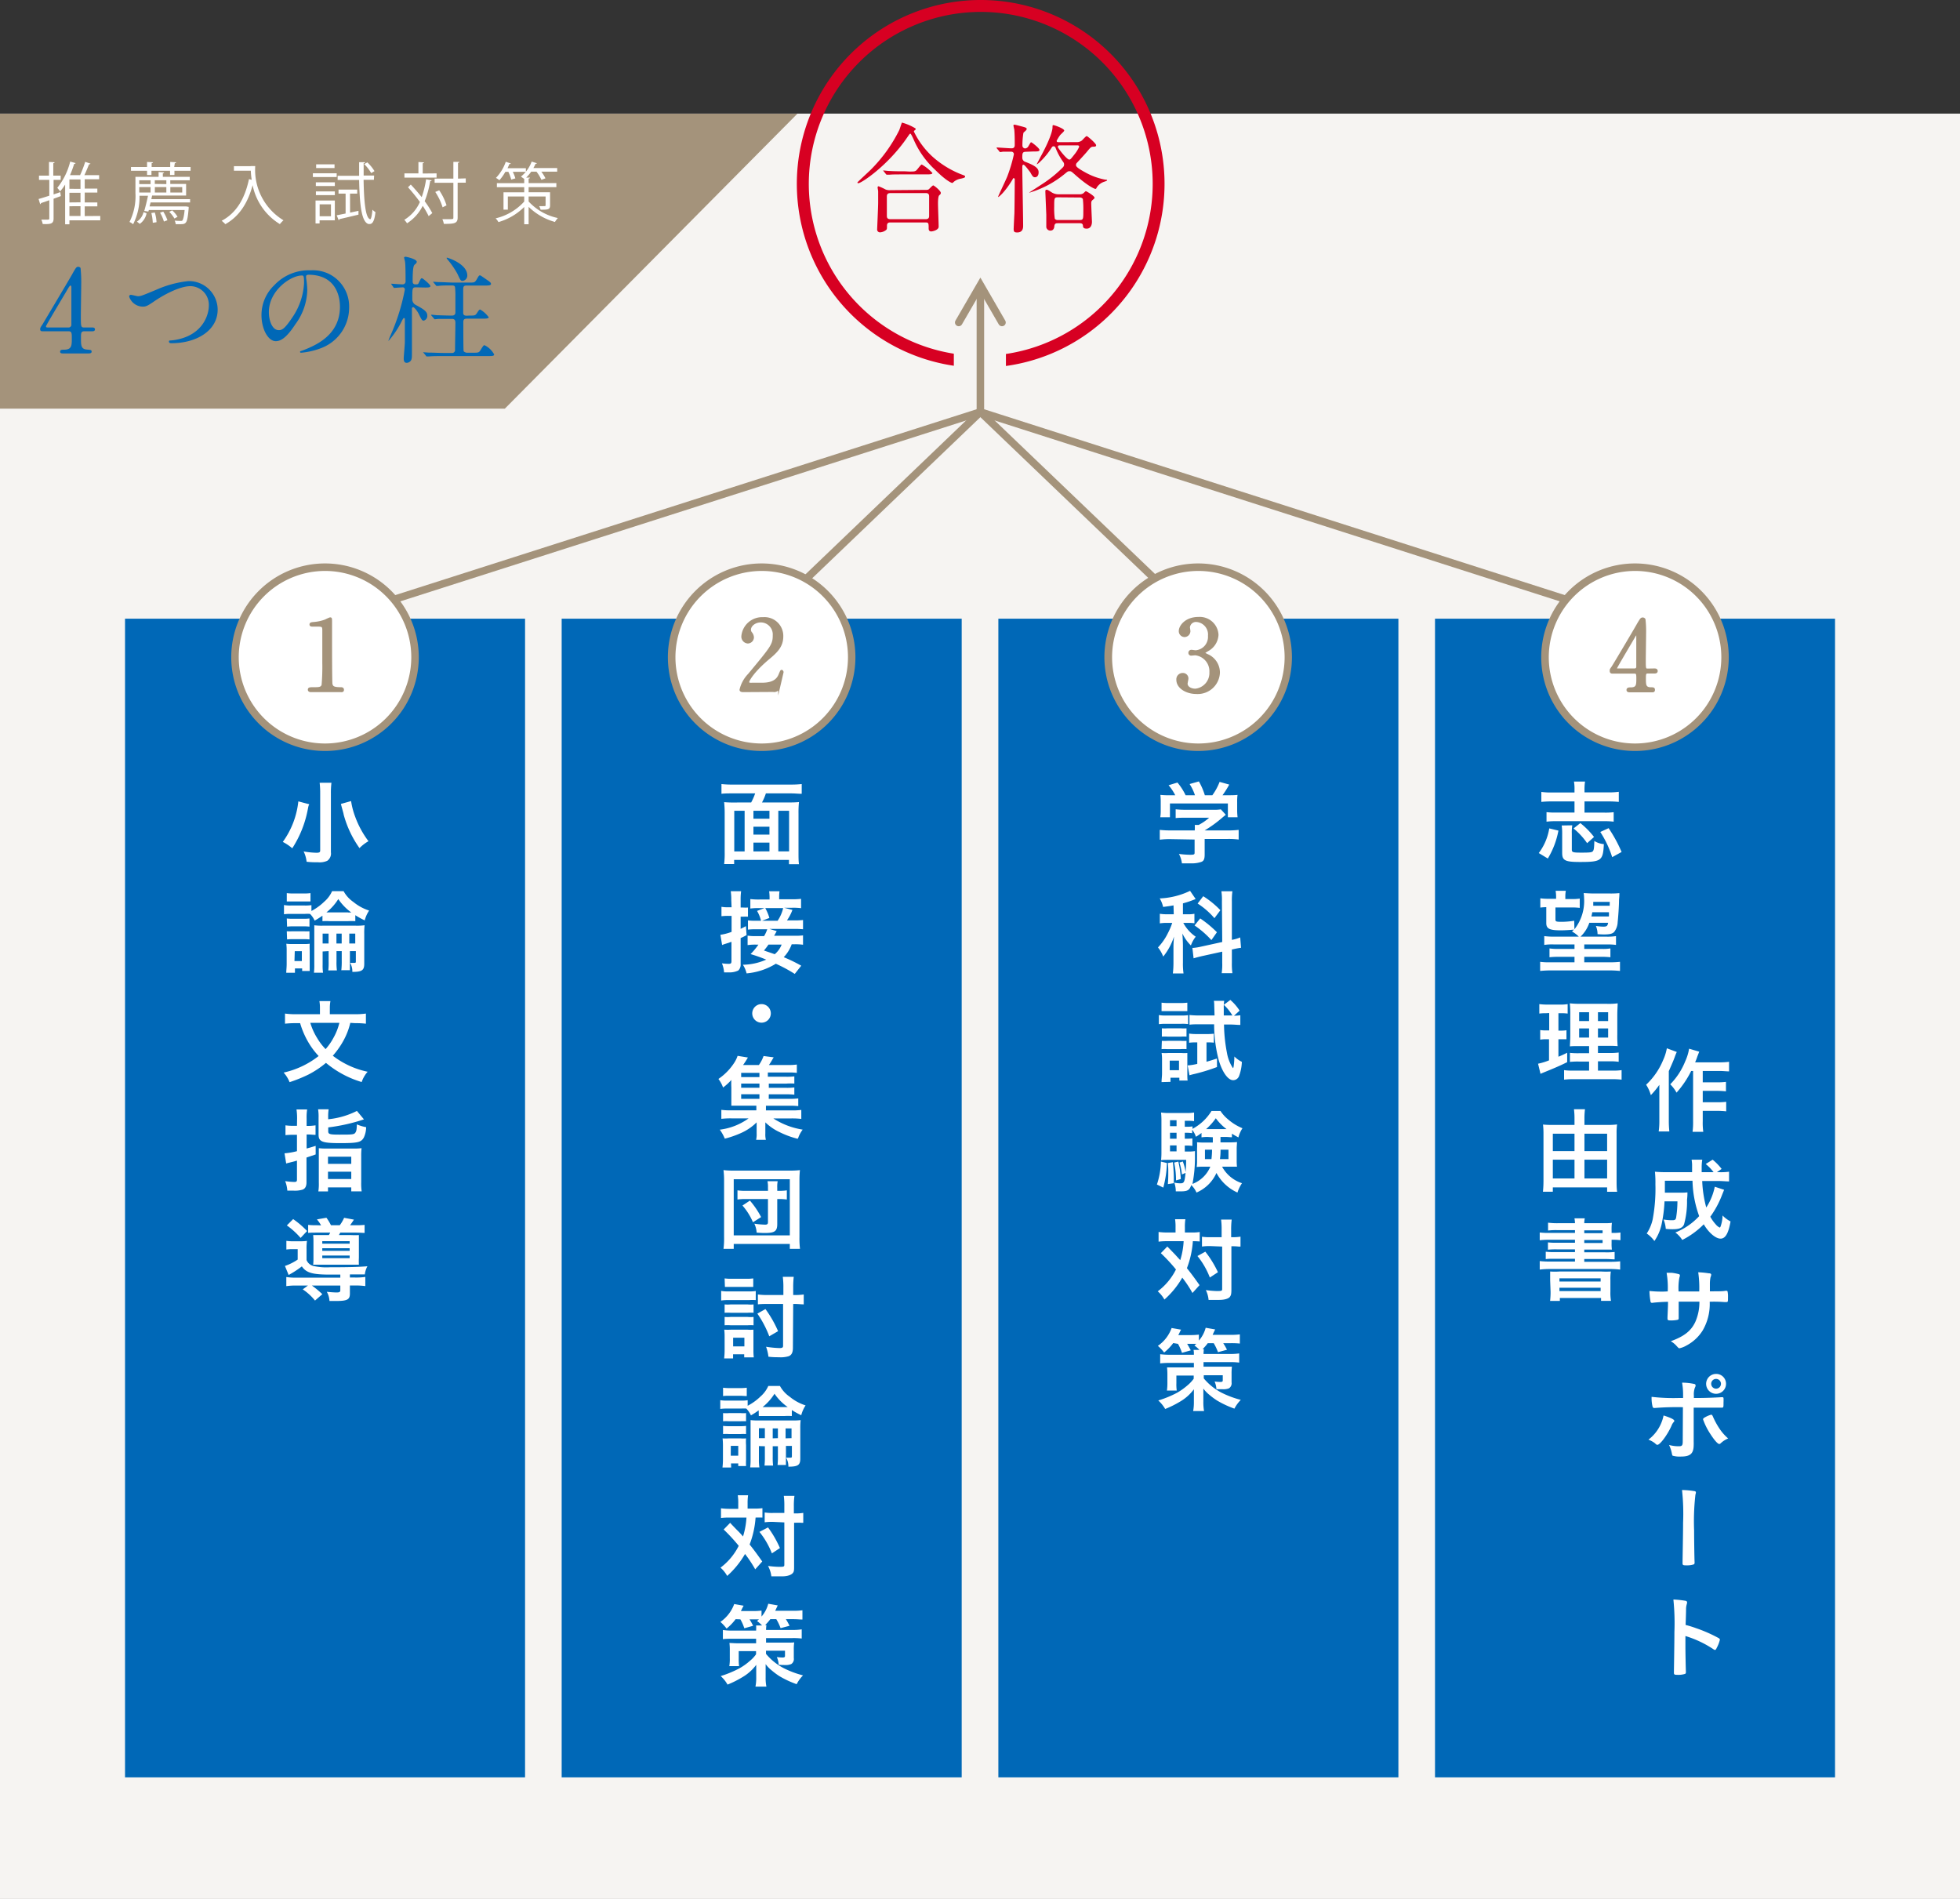
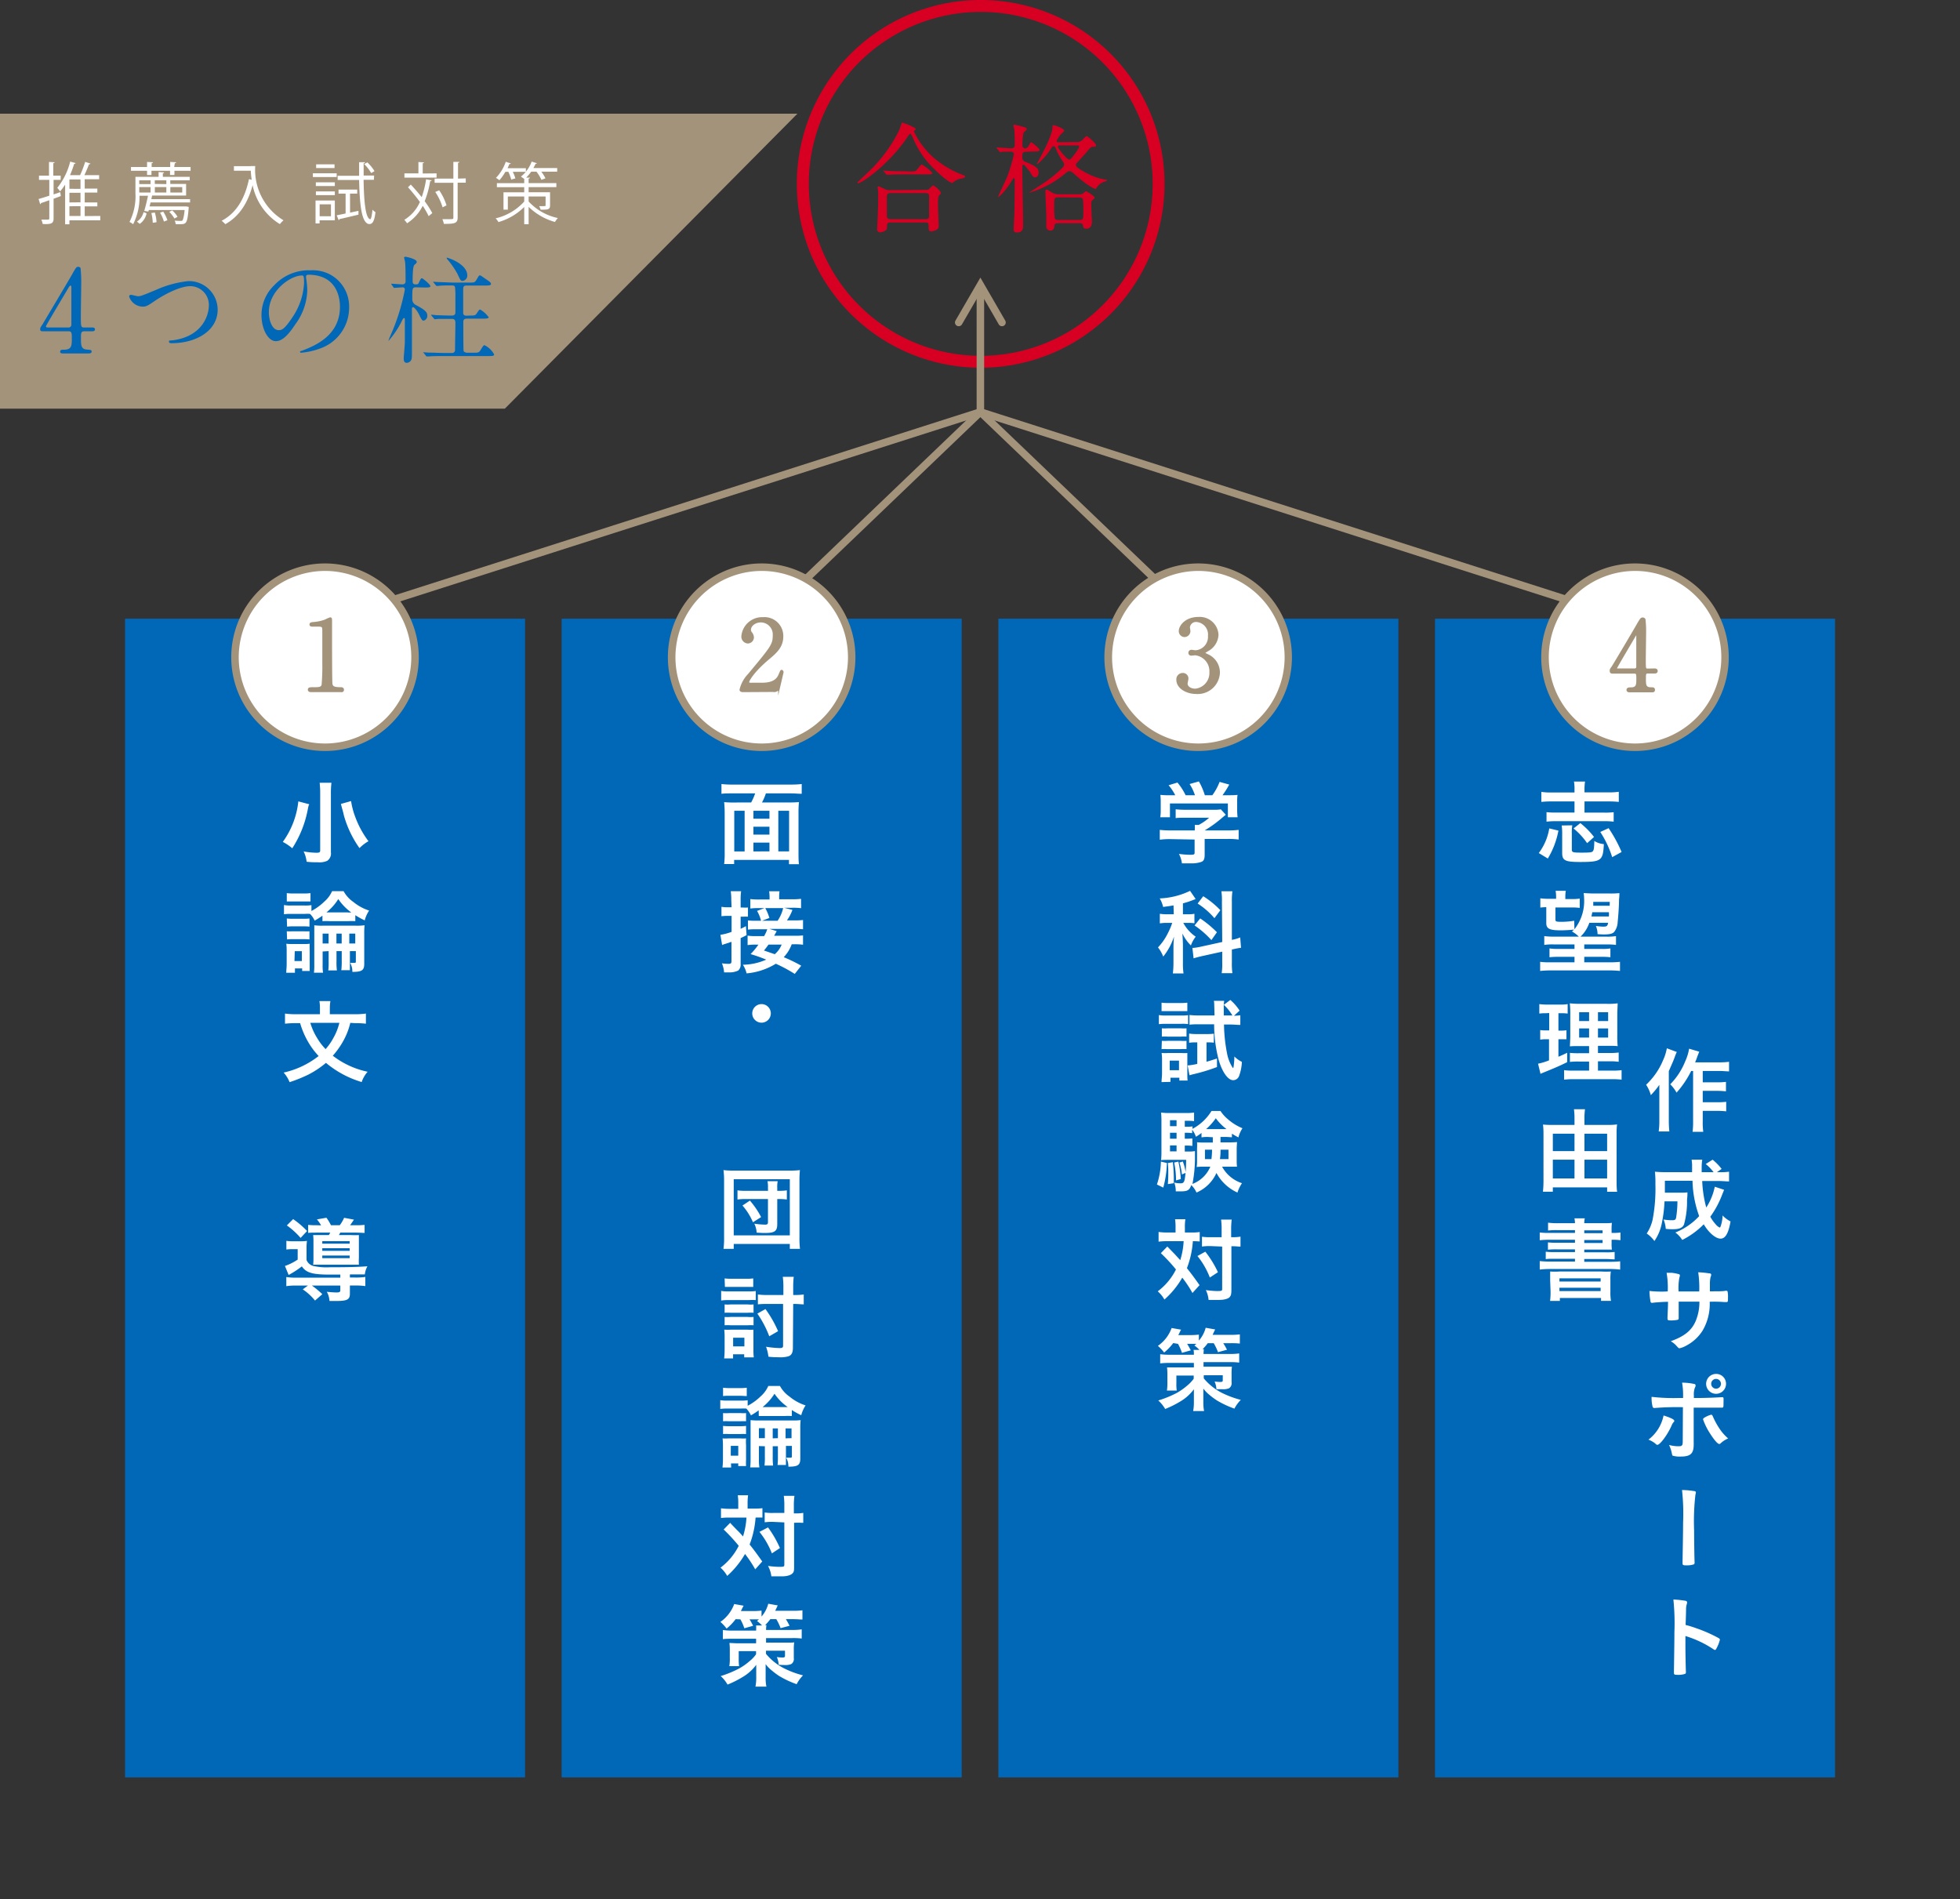
<svg xmlns="http://www.w3.org/2000/svg" width="329.21" height="318.94" viewBox="0 0 329.21 318.94">
  <rect x="0" y="0" width="329.21" height="318.94" fill="#333333" stroke="none" />
  <defs>
    <style>.cls-1{fill:#f6f4f2;}.cls-2{fill:#d70022;}.cls-3,.cls-7{fill:#a4937b;}.cls-4{fill:#fff;}.cls-5{fill:#0068b7;}.cls-6,.cls-8{fill:none;stroke-width:1.26px;}.cls-6,.cls-7,.cls-8{stroke:#a4937b;stroke-miterlimit:10;}.cls-7{stroke-width:0.31px;}.cls-8{stroke-linecap:round;}</style>
  </defs>
  <title>fig_01_sp</title>
  <g id="レイヤー_2" data-name="レイヤー 2">
    <g id="teisei">
-       <rect class="cls-1" y="19.08" width="329.21" height="299.85" />
      <path class="cls-2" d="M153.79,21.58a.15.15,0,0,1,0,.1c0,.12-.06.14-.21.25a.18.18,0,0,0-.08.16,13.87,13.87,0,0,0,3.05,4.15,15.94,15.94,0,0,0,4.93,3.05c.62.23.62.23.62.37s-.07.2-.68.34a2.47,2.47,0,0,0-1.23.55c-.08.08-.18.18-.26.18s-1-.34-2.83-2.18a15,15,0,0,1-3.68-5.21c-.12-.26-.41-.89-.51-.89s-.14.06-.53.63c-3.22,4.72-7.7,7.69-8.21,7.69-.1,0-.16-.06-.16-.12s1.9-1.8,2.25-2.15a25.32,25.32,0,0,0,4.77-6.62c.1-.2.41-1.25.47-1.29A8.79,8.79,0,0,1,153.79,21.58Zm1.76,10.31a.81.81,0,0,0,.43-.08c.12-.09.63-.67.77-.67s1.27.91,1.27,1.25c0,.18-.06.24-.26.41s-.21,1.07-.21,1.37c0,.61.11,3.36.11,3.91s-1,.79-1.25.79c-.43,0-.43-.38-.43-.51,0-.83,0-1-.51-1h-5.9c-.2,0-.59,0-.59.53s0,.59-.14.73a1.75,1.75,0,0,1-1,.4.47.47,0,0,1-.51-.52c0-.11.17-3.75.17-4.46,0-.42,0-1.56,0-1.92,0-.08-.09-.53-.09-.61s0-.22.17-.22a10,10,0,0,1,1.18.54,1.87,1.87,0,0,0,.8.11Zm-2.81-3.08c.7,0,.93,0,1.15-.18s.76-1,.94-1a7.52,7.52,0,0,1,1.78,1.42c0,.24-.47.24-1.06.24h-3.68c-1.38,0-1.91,0-2.48.05l-.41,0c-.06,0-.1,0-.18-.11l-.37-.46c-.08-.08-.08-.1-.08-.14s0,0,.06,0,.75.08.86.08c1,.06,1.78.06,2.7.06Zm2.75,8c.57,0,.57-.37.57-.61,0-.49,0-2.7,0-3.16,0-.24,0-.61-.55-.61h-5.94c-.57,0-.61.31-.61.61,0,.49,0,2.71,0,3.16,0,.26,0,.61.59.61Z" />
      <path class="cls-2" d="M172.32,25.49c-.61,0-.61.3-.61,1a.73.73,0,0,0,.49.69c1.86.69,2.25,1.17,2.25,1.76s-.3.83-.61.83-.45-.2-.8-.85c-.26-.32-.92-1.25-1.12-1.25s-.21.16-.21.52c0,1.38.14,8.18.14,9.72,0,.3,0,1.13-1,1.13-.49,0-.59-.14-.59-.58,0-.15.1-2.25.12-2.53s.06-4.38.06-5.82a.17.17,0,0,0-.18-.18c-.08,0-.1,0-.19.22-1.33,2.21-2.43,3.06-2.43,2.92s1.37-2.94,1.58-3.52a25.72,25.72,0,0,0,1.08-3.65.42.42,0,0,0-.39-.42c-.76,0-1.43,0-1.49,0a2.52,2.52,0,0,1-.41.06c-.06,0-.1,0-.17-.14l-.38-.45a.26.26,0,0,1-.07-.12.06.06,0,0,1,.05-.06c.2,0,2.1.14,2.47.14.53,0,.53-.4.53-.59,0-.74,0-1.84-.08-2.59a6.4,6.4,0,0,1-.14-.66c0-.09.06-.13.18-.13s1.19.29,1.43.35c.41.12.62.18.62.38s-.47.51-.55.63a12.36,12.36,0,0,0-.17,2.15.47.47,0,0,0,.47.48.69.69,0,0,0,.53-.36c.35-.59.37-.67.48-.67s1.39,1,1.39,1.28-.43.26-1,.26Zm8.5-1.62a1.36,1.36,0,0,0,.88-.26c.14-.11.67-.75.83-.75s1.58,1.25,1.58,1.53-.29.23-.47.25c-.39,0-.47.12-1.11.89-.06.08-1,1.13-1.67,1.84a.47.47,0,0,0-.13.34c0,.17,0,.39,1.48,1.2a10.92,10.92,0,0,0,3.47,1.27c.15,0,.27,0,.27.11s-.49.22-.61.28a2.3,2.3,0,0,0-1.17,1c0,.06-.1.16-.18.16s-1.07-.32-3.34-2.32c-.71-.63-.74-.65-1-.65s-.27,0-.78.42a16.73,16.73,0,0,1-5.91,3.16s-.1,0-.1,0,2.06-1.33,2.43-1.58a20.62,20.62,0,0,0,3.27-2.69.68.68,0,0,0,.17-.45.63.63,0,0,0-.15-.42,10.88,10.88,0,0,1-1.3-2.41.34.34,0,0,0-.31-.22c-.19,0-.25.1-.37.28a12,12,0,0,1-2,2.41,1.42,1.42,0,0,1-.48.34s.7-1.35.74-1.41c1.56-2.88,1.9-4.26,1.92-4.72s0-.45.17-.45,1.8.57,1.8.91c0,.15-.64.67-.72.81a7.81,7.81,0,0,0-.55.9c0,.22.18.24.29.24Zm-3.13,13.62c-.27,0-.54,0-.6.49,0,.2-.08.75-.67.75a.69.69,0,0,1-.68-.57c0-.3,0-1.76,0-2.1,0,0-.16-3.79-.16-3.89s0-.3.18-.3.21,0,.86.42a2.13,2.13,0,0,0,1.23.34h3.5a1,1,0,0,0,.53-.12c.08,0,.41-.4.51-.4s1.45.79,1.45,1.09c0,.14-.1.2-.3.37s-.25.28-.25.62c0,.49.12,3,.12,3.08s0,1.13-.88,1.13c-.55,0-.61-.22-.63-.48s-.12-.43-.55-.43Zm0-4.35c-.62,0-.62.16-.62,1.54a12.64,12.64,0,0,0,.1,2.06.58.58,0,0,0,.52.21h3.64c.63,0,.63-.16.63-1.54a15.29,15.29,0,0,0-.08-2,.61.61,0,0,0-.55-.24Zm.32-8.73q-.33,0-.33.27c0,.18,1.5,2.12,1.91,2.12.2,0,.26-.08.9-.89a5.73,5.73,0,0,0,.77-1.25c0-.25-.22-.25-.32-.25Z" />
      <path class="cls-2" d="M164.73,2a28.88,28.88,0,1,1-28.88,28.87A28.9,28.9,0,0,1,164.73,2m0-2A30.88,30.88,0,1,0,195.6,30.87,30.87,30.87,0,0,0,164.73,0Z" />
-       <rect class="cls-1" x="160.21" y="57.65" width="8.75" height="6.54" />
      <polygon class="cls-3" points="84.8 68.63 133.94 19.09 0 19.09 0 68.63 84.8 68.63" />
      <path class="cls-4" d="M10.12,32.27l.1.66L9,33.38v3.31c0,.86-.41,1-1.83.93a2.79,2.79,0,0,0-.23-.73l.81,0c.48,0,.53,0,.53-.22V33.63l-1.39.48a.24.24,0,0,1-.14.19l-.27-.88c.49-.13,1.11-.33,1.8-.55V30.21H6.55V29.5H8.23V27.2l.94.05c0,.09-.07.14-.22.16V29.5h1.24v.71H9v2.44Zm6.72,4V37H11.66v.67h-.72V31a7.51,7.51,0,0,1-.85,1.14,4.85,4.85,0,0,0-.47-.59,11.38,11.38,0,0,0,2.17-4.41l.91.25a.23.23,0,0,1-.24.13,18.84,18.84,0,0,1-.7,1.9h1.69a18.7,18.7,0,0,0,.86-2.24l.89.3a.28.28,0,0,1-.25.12c-.2.52-.49,1.22-.78,1.82h2.48v.68H14.23v1.57h2.12v.67H14.23V34h2.12v.66H14.23v1.63Zm-3.32-4.55V30.14H11.66v1.57Zm0,2.26V32.38H11.66V34Zm-1.86.66v1.63h1.86V34.63Z" />
      <path class="cls-4" d="M31.26,32.84H25.55l-.13.61h6.51V34H25.29l-.17.67h6.17l.4.07,0,.22c-.22,2.56-.39,2.69-1.41,2.69l-.77,0a1.64,1.64,0,0,0-.17-.6,8.2,8.2,0,0,0,1,.05c.16,0,.23,0,.31-.09s.26-.61.36-1.74H25l-.08.26-.69-.1c.2-.67.45-1.7.63-2.55H23.43a9.92,9.92,0,0,1-1.07,4.78,2.51,2.51,0,0,0-.61-.38,9.65,9.65,0,0,0,1-4.85V29.7h3.89v-.81l.92.07c0,.08-.06.13-.21.15v.59h4.52v.58H28.72l-.12,0v.61h2.66Zm-2-4.79h2.75v.63H29.3v.71h-.74v-.71H25.44v.71H24.7v-.71H22v-.63H24.7V27.2l1,.05c0,.08-.08.14-.23.16v.64h3.12V27.2l1,.05c0,.09-.08.14-.23.16Zm-4.64,7.77a2.83,2.83,0,0,1-1.15,1.78L23,37.22a2.62,2.62,0,0,0,1.11-1.6Zm.67-5.54h-1.9v.64h1.9Zm-1.9,1.14v.91h1.9v-.91ZM26,35.69a6.38,6.38,0,0,1,.29,1.63l-.63.1a7.83,7.83,0,0,0-.24-1.64Zm1.94-4.77v-.64H26.11l-.11,0v.61Zm-1.93.5v.91h1.93v-.91Zm1.52,5.79a6.31,6.31,0,0,0-.65-1.49l.54-.18a6.8,6.8,0,0,1,.7,1.45Zm1.77-.51a5.88,5.88,0,0,0-.87-1.12l.49-.25a4.48,4.48,0,0,1,.9,1.08Zm1.31-5.28h-2v.91h2Z" />
      <path class="cls-4" d="M42.11,27.89h.76A9.89,9.89,0,0,0,47.62,37a4.14,4.14,0,0,0-.61.64,10,10,0,0,1-4.58-6.54c-.8,3-2.25,5.25-4.58,6.55a5.59,5.59,0,0,0-.62-.57c2.45-1.29,3.89-3.69,4.59-7l.46.12a11.41,11.41,0,0,1-.15-1.53H39.29v-.76h2.82Z" />
      <path class="cls-4" d="M52.55,29.73V29.1h4v.63Zm3.69,3.95V37H53.68v.53H53V33.68Zm0-3.06v.62H53.05v-.62Zm-3.18,2.15v-.62h3.18v.62Zm3.13-5.17v.62H53.1V27.6Zm-.6,6.72h-1.9v2h1.9Zm3.21,1.39,1.41-.3,0,.64c-1.17.28-2.41.58-3.19.75a.17.17,0,0,1-.14.16l-.33-.8,1.5-.3V32.52H56.86v-.68H60v.68H58.79Zm4-5.51H61.07c.06,3.53.3,6.45,1.11,6.62h0c.16,0,.3-.72.38-1.6a2.5,2.5,0,0,0,.5.4c-.13,1.37-.46,2-.94,2a.66.66,0,0,1-.23,0c-1.23-.34-1.48-3.55-1.57-7.39H56.71v-.71h3.61l0-2.28,1,0c0,.09-.08.15-.24.17,0,.7,0,1.4,0,2.07h1.76Zm-1.1-2.93a7,7,0,0,1,1.2,1.47l-.55.33a7.17,7.17,0,0,0-1.18-1.51Z" />
      <path class="cls-4" d="M69,31c.6.64,1.25,1.38,1.83,2.11a15.7,15.7,0,0,0,.74-3l.92.18c0,.09-.1.13-.24.14a15.49,15.49,0,0,1-.92,3.36,15.68,15.68,0,0,1,1.28,2L72,36.3a13.41,13.41,0,0,0-1-1.73,7.31,7.31,0,0,1-2.63,2.93,4.18,4.18,0,0,0-.46-.58,6.62,6.62,0,0,0,2.62-3,31.43,31.43,0,0,0-2-2.47Zm4.33-1.88v.71h-5.4v-.71h2.35V27.21l.93.06c0,.07-.06.13-.21.15v1.72Zm4.9.84v.72H76.87v5.86c0,1-.57,1.06-2.32,1.06a3.27,3.27,0,0,0-.25-.79c.36,0,.7,0,1,0,.82,0,.85,0,.85-.27V30.7H73V30h3.15V27.19l1,0c0,.09-.08.15-.22.16V30Zm-4.46,2A9.36,9.36,0,0,1,75,34.49l-.66.33a9.82,9.82,0,0,0-1.23-2.58Z" />
      <path class="cls-4" d="M88.79,33v.84a9.3,9.3,0,0,0,4.91,2.78,4.33,4.33,0,0,0-.49.66,10.32,10.32,0,0,1-4.42-2.54v2.92h-.74v-2.9a10.08,10.08,0,0,1-4.33,2.54,2.87,2.87,0,0,0-.47-.63,9.32,9.32,0,0,0,4.8-2.82V33H85.3v2.21h-.73V32.3h3.48v-.86H83.46v-.68h4.59v-.71l-.55-.39a5.8,5.8,0,0,0,1.8-2.52l.87.27c0,.08-.11.1-.22.1a5.93,5.93,0,0,1-.36.71h4v.61H90.92a6.83,6.83,0,0,1,.7,1.12l-.68.25a7,7,0,0,0-.83-1.37h-.89a7.32,7.32,0,0,1-.84,1l.64,0c0,.09-.08.13-.23.16v.76h4.66v.68H88.79v.86h3.6v2.2c0,.73-.38.73-1.58.73a3.46,3.46,0,0,0-.25-.6h.59c.45,0,.49,0,.49-.14V33Zm-2.92-2.84a8.18,8.18,0,0,0-.48-1.3h-.51a7.72,7.72,0,0,1-1,1.41,3.46,3.46,0,0,0-.58-.39,7.4,7.4,0,0,0,1.65-2.71l.84.28c0,.07-.1.12-.23.09-.09.24-.2.47-.31.71h3.08v.61H86.13a5.86,5.86,0,0,1,.43,1.1Z" />
      <path class="cls-5" d="M15.49,55c.11,0,.46,0,.46.31s-.29.33-.46.33H14.16c-.56,0-.56.31-.56,1.15,0,1.19,0,1.85,1,1.92.64.06.79.06.79.35s-.35.3-.52.3H10.56c-.15,0-.46,0-.46-.3s.25-.33.65-.33c1.31,0,1.31-.7,1.31-1.92,0-.8,0-1.17-.52-1.17H7.21c-.23,0-.46,0-.46-.35,0-.19,0-.25.39-.81.42-.72,5-8.38,5.08-8.6.57-1,.63-1.07.94-1.07a.47.47,0,0,1,.37.2,23,23,0,0,1,.11,2.86c0,.74-.06,4.37-.06,5.19,0,1.75,0,1.94.54,1.94Zm-4,0a.46.46,0,0,0,.5-.43c0-.17,0-2.31,0-3.46,0-.27,0-2.84,0-2.87s0-.28-.15-.28-.4.49-.52.68c-.4.7-3.6,6-3.6,6.17s.12.19.39.19Z" />
      <path class="cls-5" d="M21.7,49.83a.27.27,0,0,1,.29-.31c.19,0,1,.23,1.18.23.48,0,.73-.11,3.09-1.09a17.78,17.78,0,0,1,5.39-1.45A4.82,4.82,0,0,1,36.56,52c0,3.54-3.58,5.64-7.72,5.64-.17,0-.46,0-.46-.26s.08-.15.79-.25c4.75-.68,5.91-4.1,5.91-5.83A3.14,3.14,0,0,0,32,48.06c-1.83,0-4.58,1.48-6.25,2.65-1,.68-1.26.79-1.77.79A2.44,2.44,0,0,1,21.7,49.83Z" />
      <path class="cls-5" d="M51.41,46.45c0,.06,0,.13,0,.21a14.55,14.55,0,0,1,.2,2.1,10,10,0,0,1-2,5.7c-1.54,2.37-2.52,2.84-3.29,2.84-1.27,0-2.4-2-2.4-4.38a6.91,6.91,0,0,1,2.13-5,7.94,7.94,0,0,1,6.14-2.52,6.26,6.26,0,0,1,3.1.62,6.1,6.1,0,0,1,3.35,5.66,7.26,7.26,0,0,1-4.85,6.84,11.92,11.92,0,0,1-3.2.72c-.07,0-.19,0-.19-.14s0-.08.52-.27c2-.8,6.18-2.47,6.18-7.31,0-.76-.08-5.38-5.33-5.38C51.43,46.18,51.41,46.33,51.41,46.45Zm-6.25,6c0,1.26.5,3,1.67,3,.56,0,1-.23,2.35-2.25a11.24,11.24,0,0,0,1.89-5.66c0-1.17-.08-1.27-.33-1.27C48.91,46.23,45.16,48.74,45.16,52.42Z" />
      <path class="cls-5" d="M69.87,48.26c-.62,0-.62.13-.62,1.92a1.07,1.07,0,0,0,.52,1c1.33.72,2,1.11,2,1.81a.82.82,0,0,1-.59.86c-.29,0-.35-.12-.83-1.09-.23-.49-.77-1.17-.94-1.17a.22.22,0,0,0-.22.21v2.16c0,.7,0,4.09,0,4.84,0,1.31,0,1.44-.17,1.75a.91.91,0,0,1-.71.39c-.5,0-.5-.52-.5-.78S68,57.9,68,57.49c0-1.28,0-1.59,0-2.74,0-.16,0-1,0-1.17a.17.17,0,0,0-.17-.17c-.06,0-.27.35-.29.41a15.36,15.36,0,0,1-2.29,3.44s0,0,0-.06.29-.76.33-.84A34.51,34.51,0,0,0,68,48.63a.35.35,0,0,0-.34-.37c-.21,0-1.33.09-1.43.09s-.09,0-.15-.11l-.31-.45a.55.55,0,0,1-.08-.14s0,0,.06,0,1.6.11,1.87.11a.49.49,0,0,0,.5-.58c0-.66,0-2.61-.08-3.15,0-.14-.17-.72-.17-.76s.08-.15.23-.15,1.9.38,1.9.85c0,.18-.15.31-.32.45s-.37.35-.37,2.8c0,.19,0,.54.48.54s.45-.06.58-.33c.31-.64.35-.7.5-.7s1.42,1.07,1.42,1.32-.42.24-.9.24ZM78.82,53c.84,0,1,0,1.23-.33.4-.6.44-.68.61-.68a4.58,4.58,0,0,1,1.43,1.3c0,.23-.6.23-1,.23H78.41c-.38,0-.59.12-.59.55,0,.74,0,4.7.05,4.88s.43.29.54.29h1c.83,0,1,0,1.23-.33.52-.84.58-.93.75-.93A3.65,3.65,0,0,1,83,59.53c0,.27-.38.27-1,.27H74.54c-.61,0-1.9,0-2.44.06l-.4,0c-.06,0-.1,0-.18-.14l-.36-.44c-.08-.08-.08-.1-.08-.12s0,0,.06,0l.86.06c.87,0,1.74.06,2.64.06h1.23a.49.49,0,0,0,.56-.55c0-.71.06-3.83.06-4.47,0-.25,0-.7-.54-.7s-1.62,0-2.33,0l-.58.06c-.07,0-.11-.06-.17-.14l-.37-.44c-.07-.08-.09-.1-.09-.12s0-.06.08-.06.73.06.84.08c.35,0,1.62.06,2.56.06.35,0,.58-.12.6-.51,0-.58,0-2,0-2.64a13.06,13.06,0,0,0-.06-1.59c-.06-.3-.21-.32-.71-.32-.75,0-1.64,0-2.08.08l-.27,0c-.06,0-.1,0-.17-.12l-.37-.44c-.08-.1-.08-.1-.08-.14s0,0,.06,0l.87.06c.86,0,1.73.08,2.63.08h2.41c.94,0,1,0,1.31-.47.38-.66.42-.74.57-.74s.18.06.93.57.94.64.94.87-.36.27-1,.27h-3.1c-.54,0-.57.2-.57.84,0,.89,0,3,0,3.73,0,.49.4.49.59.49ZM75.1,43.28c.08,0,3.39,1,3.39,3a.9.9,0,0,1-.79.9c-.33,0-.38-.14-.88-1.21a14.64,14.64,0,0,0-1.74-2.49c0-.05-.09-.13-.07-.17A.18.18,0,0,1,75.1,43.28Z" />
      <rect class="cls-5" x="21" y="103.91" width="67.19" height="194.6" />
      <rect class="cls-5" x="94.34" y="103.91" width="67.19" height="194.6" />
      <rect class="cls-5" x="167.69" y="103.91" width="67.19" height="194.6" />
      <rect class="cls-5" x="241.03" y="103.91" width="67.19" height="194.6" />
      <line class="cls-6" x1="54.59" y1="104.38" x2="164.67" y2="69.19" />
      <line class="cls-6" x1="127.93" y1="104.38" x2="164.67" y2="69.19" />
      <line class="cls-6" x1="201.43" y1="104.38" x2="164.67" y2="69.19" />
      <polyline class="cls-6" points="274.62 104.38 164.67 69.19 164.67 48.3" />
      <path class="cls-4" d="M54.59,125.5a15.12,15.12,0,1,1,15.12-15.12A15.13,15.13,0,0,1,54.59,125.5Z" />
      <path class="cls-3" d="M54.59,95.89A14.49,14.49,0,1,1,40.1,110.38,14.51,14.51,0,0,1,54.59,95.89m0-1.26a15.75,15.75,0,1,0,15.75,15.75A15.75,15.75,0,0,0,54.59,94.63Z" />
      <path class="cls-7" d="M52.23,116.09c-.36,0-.37-.21-.37-.26,0-.26.24-.26.82-.26.88,0,1.3,0,1.49-.51a35.82,35.82,0,0,0,.12-3.73c0-.79,0-4.6,0-5.47s-.23-.77-1.59-.77c-.39,0-.56,0-.56-.21s.17-.23.67-.27a7.17,7.17,0,0,0,1.83-.41,8.16,8.16,0,0,1,.8-.36c.18,0,.18,0,.18.79,0,.44,0,2.55,0,3.05,0,.75,0,7,.07,7.22.11.47.34.67,1.54.67.14,0,.39,0,.39.29s-.26.23-.41.23Z" />
      <path class="cls-4" d="M127.93,125.5a15.12,15.12,0,1,1,15.12-15.12A15.13,15.13,0,0,1,127.93,125.5Z" />
      <path class="cls-3" d="M127.93,95.89a14.49,14.49,0,1,1-14.48,14.49,14.51,14.51,0,0,1,14.48-14.49m0-1.26a15.75,15.75,0,1,0,15.75,15.75,15.75,15.75,0,0,0-15.75-15.75Z" />
      <path class="cls-7" d="M124.84,116.09c-.1,0-.47,0-.47-.24a5.48,5.48,0,0,1,1.41-2.57c3.83-4.61,4.17-5,4.17-6.59a2.18,2.18,0,0,0-2.16-2.31c-1,0-1.81.68-1.81,1.38a.85.85,0,0,0,.16.49,1.33,1.33,0,0,1,.34.79.89.89,0,0,1-.88.88,1,1,0,0,1-.92-1.11,3.35,3.35,0,0,1,3.49-3,3,3,0,0,1,3.24,3.08c0,1.69-1,2.62-2.4,3.78-2.45,2.07-3.33,3.59-3.33,3.9s.52.25.59.25h1.67c1.64,0,2.58-.46,3-1.54.26-.61.26-.62.36-.62s.16.19.16.22-.52,2.25-.6,2.59a.86.86,0,0,1-1,.59Z" />
      <path class="cls-4" d="M201.28,125.5a15.12,15.12,0,1,1,15.12-15.12A15.13,15.13,0,0,1,201.28,125.5Z" />
      <path class="cls-3" d="M201.28,95.89a14.49,14.49,0,1,1-14.49,14.49,14.51,14.51,0,0,1,14.49-14.49m0-1.26A15.75,15.75,0,1,0,217,110.38a15.75,15.75,0,0,0-15.74-15.75Z" />
      <path class="cls-7" d="M204.51,106.61a3.12,3.12,0,0,1-1.45,2.49c-.13.08-.84.48-.84.57s.76.41.89.49a3.22,3.22,0,0,1,1.64,2.79,3.58,3.58,0,0,1-3.83,3.45c-1.62,0-3.18-.91-3.18-2.22a.91.91,0,0,1,.93-1,.77.77,0,0,1,.79.77c0,.13-.14.74-.14.87,0,.61.7,1,1.46,1a2.81,2.81,0,0,0,2.51-2.92,2.85,2.85,0,0,0-2.55-3l-.63.06a.31.31,0,0,1-.35-.32.35.35,0,0,1,.37-.35c.1,0,.58.08.7.08a2.41,2.41,0,0,0,2.22-2.58,2.26,2.26,0,0,0-2.05-2.48,1.17,1.17,0,0,0-1.29,1.05c0,.08.08.51.08.61a.85.85,0,0,1-.83.87.83.83,0,0,1-.81-.87c0-.79,1-2.2,3.16-2.2A3,3,0,0,1,204.51,106.61Z" />
      <path class="cls-4" d="M274.62,125.5a15.12,15.12,0,1,1,15.12-15.12A15.13,15.13,0,0,1,274.62,125.5Z" />
      <path class="cls-3" d="M274.62,95.89a14.49,14.49,0,1,1-14.48,14.49,14.51,14.51,0,0,1,14.48-14.49m0-1.26a15.75,15.75,0,1,0,15.75,15.75,15.75,15.75,0,0,0-15.75-15.75Z" />
      <path class="cls-7" d="M277.89,112.42c.1,0,.39,0,.39.27s-.25.27-.39.27h-1.12c-.47,0-.47.27-.47,1,0,1,0,1.56.86,1.62.53,0,.66,0,.66.3s-.29.24-.43.24h-3.65c-.13,0-.39,0-.39-.24s.21-.28.55-.28c1.1,0,1.1-.59,1.1-1.62,0-.67,0-1-.44-1h-3.65c-.19,0-.38,0-.38-.29s0-.21.32-.69,4.18-7,4.28-7.23c.49-.81.54-.91.8-.91a.38.38,0,0,1,.3.17,17.87,17.87,0,0,1,.1,2.4c0,.63-.05,3.69-.05,4.38,0,1.47,0,1.63.46,1.63Zm-3.33,0a.41.41,0,0,0,.43-.36c0-.14,0-1.94,0-2.91,0-.23,0-2.39,0-2.42s0-.23-.13-.23-.34.41-.44.57c-.34.59-3,5.06-3,5.19s.1.16.32.16Z" />
      <polyline class="cls-8" points="168.3 54.16 164.67 47.88 161.03 54.16" />
      <path class="cls-4" d="M51.92,135.07c0,.06,0,.12-.05.17s-.11.39-.2.84a18.19,18.19,0,0,1-2.58,6.39,8,8,0,0,0-1.59-1.07,14.12,14.12,0,0,0,2.61-6.81Zm3.75-3.61a14.17,14.17,0,0,0-.09,1.82v9.86a1.48,1.48,0,0,1-.61,1.43,3.07,3.07,0,0,1-1.53.25c-.57,0-1.24,0-1.94-.09A5.24,5.24,0,0,0,51,143a13.63,13.63,0,0,0,2.14.22c.5,0,.64-.08.64-.38v-9.57a14.36,14.36,0,0,0-.09-1.8Zm3.3,3.08a12.64,12.64,0,0,0,.68,2.61,15.88,15.88,0,0,0,2.24,4.13,6.83,6.83,0,0,0-1.51,1.16,17.67,17.67,0,0,1-2.66-5.64c0-.16-.2-.75-.46-1.78Z" />
      <path class="cls-4" d="M54.16,153.79a14.15,14.15,0,0,1-1.31.83,3.76,3.76,0,0,0-.78-1.13,6,6,0,0,0-.87,0H48.87a7.88,7.88,0,0,0-1.17.06V152a5.48,5.48,0,0,0,1.17.08h2.27a6.91,6.91,0,0,0,1.17-.06V153a9.36,9.36,0,0,0,2.16-1.57,5,5,0,0,0,1.31-1.76h1.93a5.3,5.3,0,0,0,1.65,1.82A8,8,0,0,0,62,152.93a5.33,5.33,0,0,0-.74,1.65,13.67,13.67,0,0,1-1.58-.87v1a11.19,11.19,0,0,0-1.23,0H55.39a11.73,11.73,0,0,0-1.23,0Zm-4.62,9.59H48.08c0-.39.07-.9.07-1.43v-2.22a9.2,9.2,0,0,0-.06-1.23,7.38,7.38,0,0,0,1,.05h2a6.21,6.21,0,0,0,.93-.05,10.36,10.36,0,0,0,0,1.12v2.46c0,.43,0,.74,0,1H50.75v-.43H49.54ZM48.17,150a7.91,7.91,0,0,0,1.21.06h1.56a7.91,7.91,0,0,0,1.21-.06v1.4c-.37,0-.65,0-1.21,0H49.38c-.54,0-.87,0-1.21,0Zm0,4.26a7.33,7.33,0,0,0,.94.05h1.93a7,7,0,0,0,.94-.05v1.37a7.57,7.57,0,0,0-.94-.05H49.16a7.69,7.69,0,0,0-.94.05Zm0,2.15a7.33,7.33,0,0,0,.94,0h1.93a7.11,7.11,0,0,0,.94,0v1.37a8.12,8.12,0,0,0-1-.05H49.16a7.45,7.45,0,0,0-.94.05Zm1.29,5h1.24v-1.66H49.51Zm4.73-1.61V162a8.06,8.06,0,0,0,.07,1.37H52.73a10.11,10.11,0,0,0,.06-1.38v-5.09c0-.66,0-.92,0-1.5a9.22,9.22,0,0,0,1.4.07h5.57a9.59,9.59,0,0,0,1.48-.07,11.72,11.72,0,0,0-.06,1.47v5c0,1.09-.39,1.36-2,1.36a2.83,2.83,0,0,0-.37-1.51l.59,0c.33,0,.37,0,.37-.28v-1.7h-1v1.68c0,.62,0,1.08,0,1.53H57.33a12.67,12.67,0,0,0,.07-1.53v-1.68h-.88v1.71a10.12,10.12,0,0,0,.07,1.53H55.14a10.58,10.58,0,0,0,.06-1.53v-1.71Zm1-3h-1v1.66h1Zm3.27-3.55H59A9.09,9.09,0,0,1,56.82,151a8.73,8.73,0,0,1-2,2.24h3.64Zm-1.07,5.21v-1.66h-.88v1.66Zm2.28,0v-1.66h-1v1.66Z" />
      <path class="cls-4" d="M58.84,171.79a11.89,11.89,0,0,1-1.16,3,13.88,13.88,0,0,1-1.78,2.52A14.31,14.31,0,0,0,61.75,180a5,5,0,0,0-1,1.73,16.81,16.81,0,0,1-6-3.22,15.64,15.64,0,0,1-2.92,1.95,24.15,24.15,0,0,1-3.19,1.29,5.31,5.31,0,0,0-1-1.61,14.65,14.65,0,0,0,5.88-2.78,12.78,12.78,0,0,1-1.77-2.38,14.22,14.22,0,0,1-1.34-3.14h-.72a16.26,16.26,0,0,0-1.82.09v-1.7a12.89,12.89,0,0,0,1.87.11h4v-1.07a6.51,6.51,0,0,0-.09-1.14H55.5a6.36,6.36,0,0,0-.1,1.14v1.07h4.17a12.82,12.82,0,0,0,1.89-.11v1.7a15.29,15.29,0,0,0-1.82-.09Zm-6.72,0a10.49,10.49,0,0,0,1.15,2.55,9.61,9.61,0,0,0,1.42,1.86A9.8,9.8,0,0,0,56,174.32a9.67,9.67,0,0,0,1-2.53Z" />
-       <path class="cls-4" d="M49.9,187.86a9.63,9.63,0,0,0-.1-1.53h1.79a8.25,8.25,0,0,0-.09,1.51v1.26h.33A9.2,9.2,0,0,0,53,189v1.6c-.45,0-.76-.06-1.16-.06H51.5v2.35c.56-.14.79-.22,1.52-.44l0,1.44-1.54.52v4.17c0,.66-.23,1.08-.69,1.23a4.43,4.43,0,0,1-1.46.16c-.28,0-.51,0-1.07,0a5.26,5.26,0,0,0-.36-1.6,11.32,11.32,0,0,0,1.53.14c.35,0,.45-.08.45-.4v-3.18l-1.25.33a5.59,5.59,0,0,0-.56.15l-.28-1.71a11.88,11.88,0,0,0,2.09-.36v-2.75h-.78a11.37,11.37,0,0,0-1.15.06V189a8.31,8.31,0,0,0,1.15.08h.78Zm5.22.12a13.62,13.62,0,0,0,4.83-1.4L61.13,188a30.75,30.75,0,0,1-6,1.35V190c0,.48.24.56,1.84.56,2,0,2.46,0,2.68-.28s.26-.55.29-1.44a6.86,6.86,0,0,0,1.56.47,4.32,4.32,0,0,1-.39,1.74c-.45.8-1,.94-4,.94s-3.6-.24-3.6-1.42v-2.85a8.11,8.11,0,0,0-.08-1.41H55.2a8,8,0,0,0-.08,1.32Zm-1.57,6.12c0-.63,0-.94,0-1.26a10.56,10.56,0,0,0,1.32.06h4.48a10.69,10.69,0,0,0,1.38-.06,9.91,9.91,0,0,0-.06,1.29v4.43a8.87,8.87,0,0,0,.08,1.53H59v-.67H55.09v.68H53.47a8.08,8.08,0,0,0,.08-1.48Zm1.54,1.37H59v-1.2H55.09Zm0,2.55H59v-1.23H55.09Z" />
      <path class="cls-4" d="M57.16,214.07l-1.72,0c-3,0-4-.31-4.74-1.38a15.36,15.36,0,0,1-2.22,1.44l-.62-1.51A9.07,9.07,0,0,0,50,211.55V209.8H49.1a6.38,6.38,0,0,0-1,.06V208.4a6.58,6.58,0,0,0,1.2.07h1.12a7.69,7.69,0,0,0,1.14-.06,9,9,0,0,0-.07,1.4v1.81a1.66,1.66,0,0,0,1.14,1,10,10,0,0,0,2.78.22c3.07,0,4.92-.05,6.3-.17a3.76,3.76,0,0,0-.43,1.37c-.27,0-1.09,0-2.51,0v.52h.81a10.3,10.3,0,0,0,1.78-.1V216a12,12,0,0,0-1.81-.1h-.78v1.36c0,1-.43,1.24-2.31,1.24H55.34a3.44,3.44,0,0,0-.45-1.54c.59.06,1.23.11,1.65.11s.62-.07.62-.35v-.81H52.39a15.45,15.45,0,0,1,1.75,1.45l-1.23,1.07a9.21,9.21,0,0,0-2.06-1.88l.87-.64H49.88a10.79,10.79,0,0,0-1.79.1v-1.53a9.9,9.9,0,0,0,1.76.1h7.31Zm-7.92-9.32a15.09,15.09,0,0,1,2.34,2l-1.09,1.16a13,13,0,0,0-2.31-2.1Zm4.69,1.05a5.79,5.79,0,0,0-.7-1l1.6-.28a8.41,8.41,0,0,1,.76,1.26h1.48a6.28,6.28,0,0,0,.73-1.25l1.65.31c-.28.42-.47.7-.65.94h.94a12.79,12.79,0,0,0,1.5-.06v1.35c-.33,0-.78-.05-1.5-.05H57.15l-.22.41h2a13.5,13.5,0,0,0,1.35,0c0,.37,0,.64,0,1.17v2.63a11.79,11.79,0,0,0,0,1.18c-.31,0-.57,0-1.13,0H54c-.64,0-1,0-1.4,0a8.74,8.74,0,0,0,.05-1.11v-2.72a10.54,10.54,0,0,0-.05-1.15c.28,0,.79,0,1.45,0h1.19a3.14,3.14,0,0,0,.22-.41H53.27c-.71,0-1.16,0-1.51.05v-1.35a11.22,11.22,0,0,0,1.42.06Zm.2,3.08h4.6v-.42h-4.6Zm0,1.2h4.6v-.44h-4.6Zm0,1.23h4.6v-.44h-4.6Z" />
      <path class="cls-4" d="M126.17,134.77a9.64,9.64,0,0,0,.67-1.52H123c-.73,0-1.29,0-1.82.07v-1.64a15.4,15.4,0,0,0,1.8.09h9.85a16.45,16.45,0,0,0,1.83-.09v1.64c-.54,0-1.11-.07-1.83-.07h-4.19a8.91,8.91,0,0,1-.65,1.52h4.45a16.91,16.91,0,0,0,1.76-.06,16.48,16.48,0,0,0-.08,1.91v6.52c0,.81,0,1.48.08,2h-1.68v-.72h-9.21v.7h-1.68a14.61,14.61,0,0,0,.09-2v-6.49a18.28,18.28,0,0,0-.09-1.91,16.91,16.91,0,0,0,1.76.06Zm-1.1,1.4h-1.74V143h1.74Zm1.48,1.33h2.69v-1.33h-2.69Zm2.69,1.35h-2.69v1.32h2.69Zm0,4.14v-1.47h-2.69V143Zm1.49,0h1.81v-6.82h-1.81Z" />
      <path class="cls-4" d="M122.83,151.2a10.21,10.21,0,0,0-.09-1.52h1.74a10.37,10.37,0,0,0-.08,1.51v1.23h.39a6,6,0,0,0,.84,0v1.54a8.17,8.17,0,0,0-.82,0h-.41V156l.89-.45.11,1.5a10.35,10.35,0,0,1-1,.5v4.37A1.35,1.35,0,0,1,124,163a3.41,3.41,0,0,1-1.68.31,6.77,6.77,0,0,1-.7,0,5,5,0,0,0-.36-1.52,8.34,8.34,0,0,0,1.12.09c.37,0,.48-.09.48-.45v-3.25l-.93.31a4.1,4.1,0,0,0-.64.23L121,157a9,9,0,0,0,1.88-.49v-2.69h-.62a10,10,0,0,0-1.08.06v-1.58a6.43,6.43,0,0,0,1.09.08h.61Zm10.66,12.37a24.69,24.69,0,0,0-3.18-1.71,11.22,11.22,0,0,1-4.91,1.62,4.68,4.68,0,0,0-.62-1.45,10,10,0,0,0,3.92-.86,26.89,26.89,0,0,0-2.63-.93,11.57,11.57,0,0,0,1.32-1.59H127a9,9,0,0,0-1.43.08v-1.59a7.9,7.9,0,0,0,1.45.08h1.32a5.58,5.58,0,0,0,.53-1.15h-1.94a11.1,11.1,0,0,0-1.3.06v-1.55a8.37,8.37,0,0,0,1.2.06h1a6.22,6.22,0,0,0-.67-1.65l1.23-.47h-.87a9.66,9.66,0,0,0-1.49.07V151a11.53,11.53,0,0,0,1.66.07h1.57v-.32a8.06,8.06,0,0,0-.07-1.06h1.74a7.34,7.34,0,0,0-.06,1v.34h2a11.52,11.52,0,0,0,1.68-.07v1.57a10.34,10.34,0,0,0-1.51-.07h-1.34l1.4.36a7.53,7.53,0,0,1-.92,1.76h1.19a12.87,12.87,0,0,0,1.51-.06v1.55a13.11,13.11,0,0,0-1.51-.06h-4.14l1.23.37-.24.44a3.62,3.62,0,0,1-.2.34h3.41a10.21,10.21,0,0,0,1.45-.06v1.57a9,9,0,0,0-1.45-.08h-.45a6.21,6.21,0,0,1-1.34,2.17,25.72,25.72,0,0,1,2.94,1.43Zm-2.88-8.93a6.22,6.22,0,0,0,.93-2.12h-3a8,8,0,0,1,.69,1.65l-1.23.47Zm-1.53,4c-.23.33-.35.5-.76,1l1.81.62a4,4,0,0,0,1.16-1.62Z" />
      <path class="cls-4" d="M129.47,170.2a1.56,1.56,0,1,1-1.55-1.56A1.56,1.56,0,0,1,129.47,170.2Z" />
-       <path class="cls-4" d="M129.12,184.55h3.51a10.66,10.66,0,0,0,1.45-.07v1.29a12.81,12.81,0,0,0-1.43-.06h-4v.78h4.24a11,11,0,0,0,1.7-.08v1.51a13.12,13.12,0,0,0-1.7-.08h-3a12.61,12.61,0,0,0,4.93,1.88,5.84,5.84,0,0,0-.54.88,3.88,3.88,0,0,0-.16.37c0,.06-.07.17-.14.29a14.66,14.66,0,0,1-3-1.1,8.69,8.69,0,0,1-2.43-1.66c0,.51,0,.82,0,1v.86a3.81,3.81,0,0,0,.09,1.07H127a3.89,3.89,0,0,0,.09-1.06v-.87c0-.36,0-.67,0-1a8.75,8.75,0,0,1-2.69,1.82,16.47,16.47,0,0,1-2.66.92,7.09,7.09,0,0,0-.84-1.51,10.45,10.45,0,0,0,4.84-1.9h-2.88a13.32,13.32,0,0,0-1.7.08v-1.51a11.12,11.12,0,0,0,1.7.08h4.18v-.78h-2.94c-.59,0-.88,0-1.26,0,0-.33,0-.7,0-1.18v-1.87a12.23,12.23,0,0,1,0-1.27,9.18,9.18,0,0,1-1.39,1.27,5.47,5.47,0,0,0-.78-1.44,9.59,9.59,0,0,0,2.76-2.88,5,5,0,0,0,.46-1l1.73.28a14.11,14.11,0,0,1-.81,1.26h2.66a6.21,6.21,0,0,0,.78-1.51l1.7.22c-.38.63-.53.92-.8,1.29h3.24a9.32,9.32,0,0,0,1.45-.08v1.4a8.52,8.52,0,0,0-1.23-.06h-3.64v.71H132a10.5,10.5,0,0,0,1.42-.06v1.21A8.79,8.79,0,0,0,132,182h-2.87v.7H132a10.5,10.5,0,0,0,1.42-.06v1.21a11.56,11.56,0,0,0-1.42-.06h-2.87Zm-1.56-4.36h-3.07v.71h3.07Zm0,1.8h-3.07v.7h3.07Zm-3.07,1.79v.77h3.07v-.77Z" />
      <path class="cls-4" d="M121.52,209.75a13,13,0,0,0,.1-1.95v-9.49a13.86,13.86,0,0,0-.1-1.79,12.77,12.77,0,0,0,1.76.08h9.32a12.77,12.77,0,0,0,1.76-.08,15.9,15.9,0,0,0-.08,1.79v9.51a14.62,14.62,0,0,0,.09,1.93h-1.71v-.83h-9.42v.83Zm1.72-2.27h9.42v-9.43h-9.42Zm5.75-8a4.5,4.5,0,0,0-.08-1.09h1.71a5.11,5.11,0,0,0-.07,1.09V200h.4a7.58,7.58,0,0,0,1.21-.08v1.54a8.39,8.39,0,0,0-1.24-.08h-.37v4.2c0,1.2-.42,1.5-2.06,1.5-.39,0-.49,0-1.4-.06a4,4,0,0,0-.39-1.5,14.55,14.55,0,0,0,1.81.16c.36,0,.48-.1.48-.41v-3.89h-3.73a8.56,8.56,0,0,0-1.39.08v-1.54a8,8,0,0,0,1.39.08H129Zm-2.52,5.8a10.47,10.47,0,0,0-1.76-2.81l1.25-.83a14.51,14.51,0,0,1,1.88,2.77Z" />
      <path class="cls-4" d="M121.13,216.81a5.78,5.78,0,0,0,1.2.08h3.41a7.32,7.32,0,0,0,1.2-.06v1.52a9.56,9.56,0,0,0-1.14,0h-3.47a8.43,8.43,0,0,0-1.2.07Zm.5,11.34a13,13,0,0,0,.08-1.44V224.5a10.06,10.06,0,0,0-.06-1.18,11.12,11.12,0,0,0,1.15,0h2.75a5.72,5.72,0,0,0,1,0c0,.34,0,.62,0,1.08v2.35a9.68,9.68,0,0,0,.06,1.22H125v-.52h-1.87v.7Zm.08-13.44a8.43,8.43,0,0,0,1.24.06h2.32a8.5,8.5,0,0,0,1.25-.06v1.43c-.38,0-.7,0-1.25,0H123c-.54,0-.9,0-1.24,0Zm0,4.37a5.34,5.34,0,0,0,1,0h2.86a5,5,0,0,0,1,0v1.4a6.87,6.87,0,0,0-1,0h-2.86a7,7,0,0,0-1,0Zm0,2.1a5.46,5.46,0,0,0,1,0h2.86a5.17,5.17,0,0,0,1,0v1.4a8.33,8.33,0,0,0-1,0h-2.86a6.51,6.51,0,0,0-1,0Zm1.43,4.95h1.89v-1.46h-1.89Zm5.43-6.27a19.22,19.22,0,0,1,2.12,3.71l-1.48.86a17.49,17.49,0,0,0-2-3.81Zm4.61,6.49c0,.81-.22,1.24-.72,1.43a4.6,4.6,0,0,1-1.62.17c-.56,0-1,0-1.77-.09a7.27,7.27,0,0,0-.4-1.67,17.51,17.51,0,0,0,2.24.22c.48,0,.62-.09.62-.37V219H129c-.61,0-1.17,0-1.7.07v-1.66a12,12,0,0,0,1.66.09h2.62v-1.21a12.93,12.93,0,0,0-.1-1.85h1.84a15,15,0,0,0-.09,1.85v1.21h.23a11.2,11.2,0,0,0,1.54-.09v1.66c-.4,0-.9-.07-1.51-.07h-.26Z" />
      <path class="cls-4" d="M127.43,236.87a12.74,12.74,0,0,1-1.3.84,4.23,4.23,0,0,0-.78-1.14,6.17,6.17,0,0,0-.87,0h-2.33a7.8,7.8,0,0,0-1.17.06v-1.47a6.23,6.23,0,0,0,1.17.07h2.27a6.77,6.77,0,0,0,1.16-.06v.93a9.12,9.12,0,0,0,2.17-1.57,5.08,5.08,0,0,0,1.3-1.76H131a5.31,5.31,0,0,0,1.65,1.82,8,8,0,0,0,2.66,1.45,5.43,5.43,0,0,0-.73,1.65,13.67,13.67,0,0,1-1.58-.87v1a12.27,12.27,0,0,0-1.24,0h-3.08c-.62,0-.9,0-1.23,0Zm-4.62,9.6h-1.46a11.92,11.92,0,0,0,.08-1.43v-2.23a11.38,11.38,0,0,0-.06-1.23,7.38,7.38,0,0,0,1,0h2a6.27,6.27,0,0,0,.94,0,7.79,7.79,0,0,0,0,1.12v2.46a10.47,10.47,0,0,0,0,1.06H124v-.44h-1.22Zm-1.36-13.4a7.91,7.91,0,0,0,1.21.06h1.56a8,8,0,0,0,1.21-.06v1.4c-.38,0-.65-.05-1.21-.05h-1.56c-.55,0-.87,0-1.21.05Zm0,4.26a5.92,5.92,0,0,0,1,0h1.93a5.57,5.57,0,0,0,.93,0v1.37a7.72,7.72,0,0,0-.93,0h-1.93a8.09,8.09,0,0,0-1,0Zm0,2.15a7.39,7.39,0,0,0,1,.05h1.93a6.82,6.82,0,0,0,.93-.05v1.37a7.81,7.81,0,0,0-.94,0h-1.92a7.63,7.63,0,0,0-1,0Zm1.29,5H124v-1.65h-1.25Zm4.73-1.61v2.21a7.77,7.77,0,0,0,.08,1.37H126a9.71,9.71,0,0,0,.07-1.38V240c0-.65,0-.92,0-1.49a11.29,11.29,0,0,0,1.4.06H133a11.82,11.82,0,0,0,1.48-.06,11.45,11.45,0,0,0-.06,1.46v5c0,1.09-.39,1.36-2,1.36a2.91,2.91,0,0,0-.38-1.51l.6,0c.32,0,.37,0,.37-.28v-1.7h-1v1.68c0,.63,0,1.08,0,1.53h-1.41a12.8,12.8,0,0,0,.06-1.53V242.9h-.87v1.72a12.27,12.27,0,0,0,.06,1.52h-1.44a12.16,12.16,0,0,0,.06-1.52V242.9Zm1-3h-1v1.67h1Zm3.26-3.55h.58a8.76,8.76,0,0,1-2.22-2.24,9,9,0,0,1-2,2.24h3.64Zm-1.07,5.22V239.9h-.87v1.67Zm2.29,0V239.9h-1v1.67Z" />
      <path class="cls-4" d="M124,252.53a8.7,8.7,0,0,0-.08-1.4h1.73a9.44,9.44,0,0,0-.08,1.4v.84h1.06a9.79,9.79,0,0,0,1.43-.07v1.58a11.5,11.5,0,0,0-1.15,0,15.55,15.55,0,0,1-1,4.52c.8,1,1.14,1.47,2.12,2.85l-1.18,1.32a20.93,20.93,0,0,0-1.71-2.58,15.07,15.07,0,0,1-3,3.69,5.22,5.22,0,0,0-1.12-1.39,10.37,10.37,0,0,0,3.06-3.67,30.2,30.2,0,0,0-2.53-2.74l1.09-1.12c.29.32.29.32,1.16,1.22a13.57,13.57,0,0,1,1,1.07,13.21,13.21,0,0,0,.58-3.17H122.5a9.75,9.75,0,0,0-1.4.07v-1.63a10.88,10.88,0,0,0,1.48.09H124Zm5,4A17.61,17.61,0,0,1,131,260l-1.35.89a13.67,13.67,0,0,0-2.09-3.61Zm.84-.93a9.35,9.35,0,0,0-1.4.07v-1.65a7.79,7.79,0,0,0,1.42.08h1.88V253a12.31,12.31,0,0,0-.09-1.77h1.79a11.63,11.63,0,0,0-.1,1.77v1.18h.19a8.46,8.46,0,0,0,1.39-.09v1.66a1.79,1.79,0,0,1-.35,0,8.62,8.62,0,0,0-1,0h-.19v7.22c0,.77,0,1-.26,1.27s-.83.51-1.8.51c-.61,0-1.19,0-1.76,0A4.88,4.88,0,0,0,129,263a16.14,16.14,0,0,0,1.74.15c.86,0,1,0,1-.34v-7.12Z" />
      <path class="cls-4" d="M123.56,271.94a8.7,8.7,0,0,1-1.52,1.58A6.93,6.93,0,0,0,121,272.4a6.25,6.25,0,0,0,2.32-3l1.58.28-.23.43c-.11.24-.14.3-.23.47h2a11.89,11.89,0,0,0,1.47-.08v1a5.33,5.33,0,0,0,1.13-2.15l1.59.28-.42.9h2.94a11,11,0,0,0,1.63-.08V272c-.48,0-.87-.06-1.55-.06H132c.23.36.4.69.62,1.11l-1.51.4a8.19,8.19,0,0,0-.72-1.51h-1a9.09,9.09,0,0,1-.88,1h.22a7.15,7.15,0,0,0-.06.81h4.4a9.22,9.22,0,0,0,1.59-.1v1.54a11.58,11.58,0,0,0-1.59-.07h-4.4v.76H132c.76,0,1.22,0,1.4-.05a7.84,7.84,0,0,0-.07,1.25v1.4a1,1,0,0,1-.43,1,2.54,2.54,0,0,1-1.11.16c-.26,0-.63,0-1-.05a3.74,3.74,0,0,0-.31-1.29,6.76,6.76,0,0,0,.95.08c.32,0,.42-.07.42-.27v-.87h-3.19v.53a9.61,9.61,0,0,0,2.94,2.38,15.62,15.62,0,0,0,3.28,1.23,5.91,5.91,0,0,0-1.07,1.48,16.08,16.08,0,0,1-2.93-1.37,13,13,0,0,1-1.33-1,5.29,5.29,0,0,1-.95-1c0,.42,0,.68,0,1.09v1.13a7.19,7.19,0,0,0,.13,1.56h-1.84a7.67,7.67,0,0,0,.13-1.57l0-1.09c0-.21,0-.61,0-1a7.71,7.71,0,0,1-2.32,2.07,16.66,16.66,0,0,1-2.5,1.25,5.6,5.6,0,0,0-1.15-1.43,18.12,18.12,0,0,0,3.14-1.3,9.6,9.6,0,0,0,1.71-1.21,5.67,5.67,0,0,0,1.09-1.15v-.53h-2.91v1.31a8.73,8.73,0,0,0,.06,1.21H122.5a7.56,7.56,0,0,0,.08-1.37v-1.3a9.22,9.22,0,0,0-.06-1.22c.36,0,.82.05,1.31.05H127v-.76H123c-.62,0-1.12,0-1.58.07v-1.54a10.06,10.06,0,0,0,1.58.1H127A6.28,6.28,0,0,0,127,273h1a5.69,5.69,0,0,0-.85-.75l.33-.28H125.9c.24.4.34.57.6,1.08l-1.48.42a8,8,0,0,0-.66-1.5Z" />
      <path class="cls-4" d="M196.62,140.93a12.56,12.56,0,0,0-1.82.1v-1.65a16.07,16.07,0,0,0,1.81.09h4.07v-.11a7.09,7.09,0,0,0,0-.81h.65a8.41,8.41,0,0,0,1.76-1.21h-4.11c-.62,0-1.07,0-1.51.06v-1.48A13.12,13.12,0,0,0,199,136h4.93a5.81,5.81,0,0,0,1.13-.07l.83.91-.55.45a20.57,20.57,0,0,1-3,2.18h3.88a15,15,0,0,0,1.83-.09V141a12.38,12.38,0,0,0-1.85-.1h-3.86v2.62c0,.76-.15,1.09-.57,1.24A5,5,0,0,1,200,145l-1.48,0a4.52,4.52,0,0,0-.5-1.58,16.66,16.66,0,0,0,1.86.14c.67,0,.77-.05.77-.35v-2.21Zm.78-7.37a8.45,8.45,0,0,0-1.12-1.68l1.49-.45a10.07,10.07,0,0,1,1.37,2.13h1.57a7.94,7.94,0,0,0-.9-1.88l1.56-.44a11.45,11.45,0,0,1,1,2.32h1.26a9.71,9.71,0,0,0,1.22-2.24l1.62.45a16.43,16.43,0,0,1-1.13,1.79h.68c1,0,1.29,0,1.84-.06a8.75,8.75,0,0,0-.06,1.24v1.39a10.08,10.08,0,0,0,.07,1.13h-1.63v-2.32h-9.73v2.32h-1.63a6.4,6.4,0,0,0,.08-1.15v-1.37a10.45,10.45,0,0,0-.06-1.24,14.43,14.43,0,0,0,1.77.06Z" />
      <path class="cls-4" d="M197.11,152.06c-.66.12-.89.15-1.75.26a4.76,4.76,0,0,0-.57-1.43,12.93,12.93,0,0,0,5.1-1.27l.93,1.36a.91.91,0,0,1-.24.11,16.44,16.44,0,0,1-1.89.63v1.83h.83a4.84,4.84,0,0,0,1.1-.08v1.59a7.55,7.55,0,0,0-1.13-.06h-.74a6.57,6.57,0,0,0,2.09,2.32,4.89,4.89,0,0,0-.81,1.47,6.84,6.84,0,0,1-1.42-2c0,.37.07,1,.08,1.94v2.93a11.48,11.48,0,0,0,.1,1.83H197a15.46,15.46,0,0,0,.1-1.83V159.2c0-.36,0-.76.09-1.9a10.44,10.44,0,0,1-1.81,3.36,5.7,5.7,0,0,0-.88-1.54,9.56,9.56,0,0,0,1.68-2.43,10.88,10.88,0,0,0,.71-1.69h-.78a7.5,7.5,0,0,0-1.3.08v-1.61a7.65,7.65,0,0,0,1.34.08h1Zm8.13-.64a9.73,9.73,0,0,0-.09-1.73H207a11.36,11.36,0,0,0-.09,1.73v6.43a6.25,6.25,0,0,0,1.4-.41l.14,1.74a11.7,11.7,0,0,0-1.41.27h-.13v2.24a11.55,11.55,0,0,0,.09,1.76h-1.8a10.11,10.11,0,0,0,.09-1.77v-1.85l-3.36.74c-.57.13-1.09.27-1.45.38l-.2-1.75h.13a8.23,8.23,0,0,0,1.27-.2l3.61-.79Zm-3.65,2.83a18.46,18.46,0,0,1,2.81,2.32l-.93,1.32a15.42,15.42,0,0,0-2.83-2.46Zm.51-3.73a15,15,0,0,1,2.88,2.35l-1,1.34a12.76,12.76,0,0,0-2.82-2.46Z" />
      <path class="cls-4" d="M194.65,170.48a6.32,6.32,0,0,0,1.19.08h2.53a8.5,8.5,0,0,0,1.19-.06V172a6.81,6.81,0,0,0-1.13-.05h-2.59a10.12,10.12,0,0,0-1.19.06Zm.45,11.26c0-.45.08-1,.08-1.44V178a7.79,7.79,0,0,0-.07-1.15,8.63,8.63,0,0,0,1.17,0h2.15a5.66,5.66,0,0,0,1,0c0,.27,0,.53,0,1.08v2.55c0,.4,0,.7.05,1h-1.39V181h-1.49v.7Zm0-13.34a9.52,9.52,0,0,0,1.22.06h1.9a9.46,9.46,0,0,0,1.21-.06v1.42c-.34,0-.68,0-1.21,0h-1.9c-.53,0-.84,0-1.22,0Zm.05,4.31a8.09,8.09,0,0,0,.95,0h2.27a6.93,6.93,0,0,0,.92,0v1.39a7.75,7.75,0,0,0-.92,0h-2.27a7.87,7.87,0,0,0-.95,0Zm0,2.1a8.09,8.09,0,0,0,.95,0h2.27a5.87,5.87,0,0,0,.92,0v1.39a7.77,7.77,0,0,0-1,0h-2.26a7.82,7.82,0,0,0-.93,0Zm1.32,4.93h1.56v-1.61h-1.56Zm4.39-4.67a7.63,7.63,0,0,0-1.13.06v-1.54a7.52,7.52,0,0,0,1.21.08h1.88a7.79,7.79,0,0,0,1.06-.06v1.51a6.43,6.43,0,0,0-.9-.05h-.33v3.25c.58-.16.87-.25,1.76-.54l0,1.43a30.81,30.81,0,0,1-4.12,1.24l-.5.14-.31-1.65a9.74,9.74,0,0,0,1.62-.26v-3.61Zm6.41-4.48a6.73,6.73,0,0,0,1.06-.08v1.63c-.51,0-1-.07-1.62-.07h-1.12a26.75,26.75,0,0,0,.5,4.79,6.64,6.64,0,0,0,1,2.53l0,0s0,0,0,0,.1-.08.11-.24a12.72,12.72,0,0,0,.13-1.71,4.74,4.74,0,0,0,1.26.9,7.65,7.65,0,0,1-.46,2.35,1.07,1.07,0,0,1-1,.73c-.86,0-1.8-1.3-2.41-3.31a23.8,23.8,0,0,1-.79-6.08h-2.54c-.56,0-1.12,0-1.6.07v-1.63a14.88,14.88,0,0,0,1.63.08H204l-.05-1.67a4.34,4.34,0,0,0-.06-.79h1.73a7.45,7.45,0,0,0-.07,1.29v1.17H207a8.15,8.15,0,0,0-1.44-1.79l1.09-.82a8.09,8.09,0,0,1,1.56,1.8Z" />
      <path class="cls-4" d="M196,195.33a17.67,17.67,0,0,1-.61,4.13l-1.07-.52a12.84,12.84,0,0,0,.67-3.85Zm9-4.38c0,.55,0,.63,0,.91h1.57a10.68,10.68,0,0,0,1.2-.05c0,.33-.05.72-.05,1.07v2a8.92,8.92,0,0,0,.05,1.07c-.47,0-.73,0-1.15,0h-1.35a5.87,5.87,0,0,0,3.34,2.77,5.86,5.86,0,0,0-.76,1.57,7.47,7.47,0,0,1-3.53-3.29,6.45,6.45,0,0,1-3.35,3.29,4.05,4.05,0,0,0-.88-1.26c-.29.85-.61,1.06-1.76,1.06-.33,0-.52,0-.84,0a4.39,4.39,0,0,0-.25-1.47,4.62,4.62,0,0,0,1,.12c.64,0,.73-.17.89-1.75l-.61.26a10.14,10.14,0,0,0-.41-2l.56-.18a8.68,8.68,0,0,1,.47,1.79c.06-.74.08-1.16.09-2.06h-3c-.47,0-.84,0-1.21.05a12.1,12.1,0,0,0,.06-1.3v-5.14a15.06,15.06,0,0,0-.06-1.56,8.91,8.91,0,0,0,1.51.08h2.61a7.72,7.72,0,0,0,1.42-.08v1.45a7.23,7.23,0,0,0-1.14-.06H199v1h.3a6,6,0,0,0,1-.06v.41a8.39,8.39,0,0,0,3.19-3H205a6.12,6.12,0,0,0,1.25,1.39,8.67,8.67,0,0,0,2.44,1.51,5,5,0,0,0-.68,1.54c-.56-.3-.75-.41-1.09-.63V191c-.36,0-.64-.05-1-.05Zm-8,4.24a26.15,26.15,0,0,1,.16,2.8c0,.15,0,.4,0,.73l-1,.15c.05-.76.07-1,.07-2.07a12.94,12.94,0,0,0-.07-1.47Zm.62-7.05h-1.1v1h1.1Zm0,2.11h-1.1v1h1.1Zm-1.1,2.12v1h1.1v-1Zm1.4,2.72a15.91,15.91,0,0,1,.41,2.93l-.8.23a14.61,14.61,0,0,0-.31-3Zm4.89-4.14a6.2,6.2,0,0,0-1,.07v-.74a7.5,7.5,0,0,1-.94.64,3.7,3.7,0,0,0-.63-1.18v.58a5.67,5.67,0,0,0-1-.07H199v1h.28a9,9,0,0,0,1-.05v1.26a6.25,6.25,0,0,0-1-.06H199v1h.52a6.49,6.49,0,0,0,1.19-.07c0,.27,0,.61,0,1.26a22.78,22.78,0,0,1-.42,4.25,5.27,5.27,0,0,0,3-2.89h-1.06A8.27,8.27,0,0,0,201,196a7.07,7.07,0,0,0,.06-1.09v-2a8.35,8.35,0,0,0,0-1.07,11,11,0,0,0,1.19.05h1.46V191Zm-.42,2.14v1.58h1.09a13.55,13.55,0,0,0,.1-1.58Zm3.62-3.46a8.64,8.64,0,0,1-1.8-1.82,10.22,10.22,0,0,1-1.62,1.82h3.42Zm-1,3.46c0,.88-.05,1.15-.1,1.58h1.43v-1.58Z" />
      <path class="cls-4" d="M197.45,206.17a8.54,8.54,0,0,0-.08-1.4h1.73a8.19,8.19,0,0,0-.08,1.4V207h1.06a8.5,8.5,0,0,0,1.43-.08v1.59a11.1,11.1,0,0,0-1.15-.05,15.62,15.62,0,0,1-1,4.53c.79,1,1.14,1.46,2.12,2.85l-1.19,1.32a18.87,18.87,0,0,0-1.71-2.58,14.57,14.57,0,0,1-3,3.68,5.2,5.2,0,0,0-1.12-1.38,10.37,10.37,0,0,0,3.06-3.67,29,29,0,0,0-2.54-2.74l1.09-1.12,1.17,1.21c.14.13.37.41,1,1.08a12.72,12.72,0,0,0,.57-3.18H196a9.62,9.62,0,0,0-1.4.08v-1.63a10.78,10.78,0,0,0,1.48.09h1.37Zm5,4.05a17.33,17.33,0,0,1,2.12,3.45l-1.36.89a13.35,13.35,0,0,0-2.08-3.61Zm.84-.94a9,9,0,0,0-1.4.08v-1.65a8.82,8.82,0,0,0,1.42.08h1.88v-1.18a12.47,12.47,0,0,0-.09-1.78h1.78a13.58,13.58,0,0,0-.09,1.78v1.18h.19a8.24,8.24,0,0,0,1.38-.09v1.66a1.75,1.75,0,0,1-.34,0,8.23,8.23,0,0,0-1-.05h-.19v7.22c0,.78-.05,1-.26,1.28s-.83.51-1.81.51c-.6,0-1.18,0-1.76,0a4.79,4.79,0,0,0-.46-1.65,16.47,16.47,0,0,0,1.74.16c.86,0,1,0,1-.34v-7.13Z" />
      <path class="cls-4" d="M197.06,225.57a8.81,8.81,0,0,1-1.53,1.59,6.47,6.47,0,0,0-1.05-1.12,6.15,6.15,0,0,0,2.31-3l1.59.28a4.31,4.31,0,0,0-.23.44,5,5,0,0,1-.24.47h2a11.72,11.72,0,0,0,1.46-.08v1a5.29,5.29,0,0,0,1.14-2.15l1.59.28c-.33.7-.33.7-.42.91h2.94a12.74,12.74,0,0,0,1.63-.08v1.54a13.87,13.87,0,0,0-1.56-.06h-1.23a10.27,10.27,0,0,1,.63,1.1l-1.51.41a8.55,8.55,0,0,0-.72-1.51h-1a7.36,7.36,0,0,1-.87,1h.22a7.15,7.15,0,0,0-.06.81h4.4a10.62,10.62,0,0,0,1.59-.09v1.54a11.42,11.42,0,0,0-1.59-.08h-4.4v.76h3.37c.76,0,1.23,0,1.4,0a9.55,9.55,0,0,0-.06,1.24v1.4a1,1,0,0,1-.44,1,2.56,2.56,0,0,1-1.1.15c-.26,0-.64,0-1,0a4,4,0,0,0-.31-1.3,6.76,6.76,0,0,0,.95.08c.32,0,.42-.06.42-.26v-.87h-3.19v.53a9.75,9.75,0,0,0,2.94,2.38,16.19,16.19,0,0,0,3.28,1.23,5.89,5.89,0,0,0-1.07,1.47,16.08,16.08,0,0,1-2.93-1.37,11.74,11.74,0,0,1-1.34-1,5.33,5.33,0,0,1-.95-1c0,.42,0,.69,0,1.09v1.14a8,8,0,0,0,.12,1.55h-1.83a8.42,8.42,0,0,0,.12-1.57v-1.09c0-.2,0-.6,0-1a7.71,7.71,0,0,1-2.32,2.07,17.12,17.12,0,0,1-2.5,1.24,6,6,0,0,0-1.16-1.43,17.89,17.89,0,0,0,3.15-1.29,11,11,0,0,0,1.71-1.21,6.27,6.27,0,0,0,1.09-1.15v-.53h-2.91v1.3a7.45,7.45,0,0,0,.06,1.22H196a8.77,8.77,0,0,0,.08-1.37v-1.31a11.12,11.12,0,0,0-.06-1.21c.35,0,.82,0,1.3,0h3.21v-.76h-4.08a14.31,14.31,0,0,0-1.58.08v-1.54a11.52,11.52,0,0,0,1.58.09h4.08c0-.42,0-.57-.06-.81h1a5.64,5.64,0,0,0-.85-.74l.32-.28-.68,0h-.86c.25.41.34.58.61,1.09l-1.48.42a8.35,8.35,0,0,0-.67-1.51Z" />
      <path class="cls-4" d="M258.46,143.27a9.38,9.38,0,0,0,1.76-4.14l1.54.37a14.06,14.06,0,0,1-1.78,4.69Zm6-10.66a6.94,6.94,0,0,0-.09-1.35h1.86a8.17,8.17,0,0,0-.09,1.35v.47h4a11.57,11.57,0,0,0,1.76-.1v1.7c-.53-.05-1.09-.08-1.76-.08h-4v1.88h3.31a11.42,11.42,0,0,0,1.59-.07V138a11.58,11.58,0,0,0-1.6-.08h-8.08a11.67,11.67,0,0,0-1.6.08v-1.6a11.57,11.57,0,0,0,1.6.07h3.1V134.6h-3.83a16.43,16.43,0,0,0-1.74.08V133a11.37,11.37,0,0,0,1.74.1h3.83Zm-.37,6a7.12,7.12,0,0,0-.08,1.42v2.64c0,.48.15.53,1.65.53s1.74-.05,1.9-.26.2-.58.23-1.7a3.56,3.56,0,0,0,1.6.53c-.14,2.77-.4,3-4,3-2.5,0-3-.25-3-1.51v-3.2a9.64,9.64,0,0,0-.08-1.42Zm2.49,3a11.78,11.78,0,0,0-2.28-2.47l1.14-.9a13.32,13.32,0,0,1,2.3,2.33Zm4.21,2.35a17.19,17.19,0,0,0-2-4.23l1.4-.64a23.85,23.85,0,0,1,2.18,4Z" />
      <path class="cls-4" d="M264.45,156.07a7.64,7.64,0,0,0,1.62-5.21A6.07,6.07,0,0,0,266,150c.35,0,.95.06,1.65.06h2.68A14,14,0,0,0,272,150c0,.37,0,.45-.06,1.1,0,1.12-.15,3.07-.23,3.77a2.83,2.83,0,0,1-.59,1.65c-.3.31-.76.42-1.7.42-.26,0-.37,0-1.09-.05a3.51,3.51,0,0,0-.28-1.38,7.73,7.73,0,0,0,1.25.12c.59,0,.71-.11.81-.65h-3.16a5.72,5.72,0,0,1-1.48,2.33h4.28a9.3,9.3,0,0,0,1.68-.09v1.48a10.72,10.72,0,0,0-1.68-.08H266.1v.75H269a7.37,7.37,0,0,0,1.49-.08v1.48a12.17,12.17,0,0,0-1.49-.07H266.1v.92h4.29a14.41,14.41,0,0,0,1.71-.08v1.53a17.7,17.7,0,0,0-1.86-.09h-9.71a18.14,18.14,0,0,0-1.84.09v-1.53a10.8,10.8,0,0,0,1.68.08h4.09v-.92h-2.67a12.9,12.9,0,0,0-1.53.07v-1.48a9.65,9.65,0,0,0,1.53.08h2.67v-.75h-3.4a8.79,8.79,0,0,0-1.68.08v-1.48a11.92,11.92,0,0,0,1.68.09h4.12a4.88,4.88,0,0,0-1.15-.87,3.83,3.83,0,0,0,.34-.31c-.85.08-1.63.12-2.22.12-1.89,0-2.43-.28-2.43-1.22v-2.67a8.2,8.2,0,0,0-1,.07v-1.56a9.1,9.1,0,0,0,1.44.08h1.21v-.27a6.77,6.77,0,0,0-.08-1.07H263a5.51,5.51,0,0,0-.08,1.06V151h1a8.9,8.9,0,0,0,1.42-.08v1.56a10.65,10.65,0,0,0-1.42-.07h-2.66v2c0,.38.11.41,1.15.41a13.75,13.75,0,0,0,2-.18Zm3-2.86c-.06.29-.08.42-.15.71h2.94a6.68,6.68,0,0,0,0-.71Zm2.93-1.74h-2.77c0,.31,0,.42,0,.65h2.76Z" />
      <path class="cls-4" d="M259.67,170.17a7.56,7.56,0,0,0-1.12.06v-1.59a9.67,9.67,0,0,0,1.37.08H262a7,7,0,0,0,1.31-.08v1.59a7.69,7.69,0,0,0-1.1-.06h-.45v2.92h.35a5.7,5.7,0,0,0,1-.06v1.51c-.32,0-.6,0-1,0h-.35v2.94c.7-.29.84-.37,1.47-.67l0,1.58c-1.26.62-1.92.91-4.19,1.83l-.29.13-.41-1.7a10.46,10.46,0,0,0,1.84-.56v-3.55h-.48a6.17,6.17,0,0,0-1,.07V173a6.59,6.59,0,0,0,1.06.06h.45v-2.92Zm7.24,8.12h-1.67a11.36,11.36,0,0,0-1.55.06v-1.52a12.55,12.55,0,0,0,1.54.06h1.68v-1.2h-1.42c-1,0-1.4,0-1.8.05,0-.36.06-.94.06-1.85v-3.38a16.12,16.12,0,0,0-.08-2,15.64,15.64,0,0,0,2,.08h4.11a11.38,11.38,0,0,0,1.93-.08c0,.44-.06,1.15-.06,2v3.19a19,19,0,0,0,.06,2,14,14,0,0,0-1.62-.05H268.4v1.2h1.9a10.14,10.14,0,0,0,1.58-.08v1.56a9.29,9.29,0,0,0-1.56-.08H268.4v1.56h2.4a10.07,10.07,0,0,0,1.57-.08v1.6a12.59,12.59,0,0,0-1.68-.08h-6.27a13.29,13.29,0,0,0-1.71.08v-1.6a9.35,9.35,0,0,0,1.52.08h2.68ZM265.24,170v1.49h1.67V170Zm0,2.73v1.53h1.67v-1.53Zm3.16-1.24h1.71V170H268.4Zm0,2.77h1.71v-1.53H268.4Z" />
      <path class="cls-4" d="M269.91,188.93a11.93,11.93,0,0,0,1.7-.08,10.28,10.28,0,0,0-.08,1.51v7.95c0,.61,0,1.26.09,1.85h-1.68v-.74h-9.12v.73h-1.66a18.2,18.2,0,0,0,.09-1.85v-8a12.56,12.56,0,0,0-.08-1.43,14.72,14.72,0,0,0,1.62.06h3.67v-1.09a11.94,11.94,0,0,0-.09-1.54h1.85a12.27,12.27,0,0,0-.09,1.56v1.07Zm-9.09,1.48v2.92h3.64v-2.92Zm0,4.36v3.15h3.64v-3.15Zm9.12-1.44v-2.92h-3.81v2.92Zm0,4.59v-3.15h-3.81v3.15Z" />
      <path class="cls-4" d="M264.54,206.6h-3.06a11,11,0,0,0-1.46.07v-1.32a11.71,11.71,0,0,0,1.63.09h2.89a4.2,4.2,0,0,0-.09-.82h1.74a3.66,3.66,0,0,0-.09.82h3c.75,0,1.23,0,1.64-.06a9,9,0,0,0-.05,1.27v.42h.12a8.63,8.63,0,0,0,1.37-.07v1.29a9.82,9.82,0,0,0-1.41-.07h-.08v.6a6.73,6.73,0,0,0,.05,1.05c-.39,0-.88,0-1.55,0H266.1v.46h3.55a12.29,12.29,0,0,0,1.55-.06v1.24c-.43,0-.85-.06-1.55-.06H266.1v.47h4.31a15.1,15.1,0,0,0,1.72-.08v1.39a13,13,0,0,0-1.72-.1H260.36a13,13,0,0,0-1.74.1V211.8a15.62,15.62,0,0,0,1.74.08h4.18v-.47h-3.36c-.7,0-1.13,0-1.55.06v-1.24a12.48,12.48,0,0,0,1.55.06h3.36v-.46h-3.06a11.8,11.8,0,0,0-1.48.06v-1.23a11.71,11.71,0,0,0,1.48.06h3.06v-.5h-4.2a13.67,13.67,0,0,0-1.72.08V207a13.47,13.47,0,0,0,1.72.07h4.2ZM260.37,215c0-.84,0-1.07,0-1.45a11.65,11.65,0,0,0,1.58,0h7a14.11,14.11,0,0,0,1.61,0,9,9,0,0,0-.07,1.45v1.95a7.75,7.75,0,0,0,.1,1.53h-1.67V218h-6.92v.49h-1.64a12.43,12.43,0,0,0,.08-1.52Zm1.56.23h6.92v-.53h-6.92Zm0,1.61h6.92v-.56h-6.92Zm7.25-10.2H266.1v.47h3.08Zm-3.08,1.62v.5h3.08v-.5Z" />
      <path class="cls-4" d="M281.64,176.68a8.68,8.68,0,0,0-.34.84c-.25.67-.25.67-1,2.38v8.27a17.29,17.29,0,0,0,.09,1.86h-1.79a12.39,12.39,0,0,0,.11-1.86v-4.26c0-.37,0-.59,0-1.71a13.72,13.72,0,0,1-1.43,1.73,6.25,6.25,0,0,0-.79-1.75,11.89,11.89,0,0,0,2.85-4.12,8.17,8.17,0,0,0,.63-2Zm2.42,3.19a16.43,16.43,0,0,1-2.46,3.64,5.88,5.88,0,0,0-1.06-1.4,11.65,11.65,0,0,0,2.5-3.82,8.43,8.43,0,0,0,.67-2.16l1.7.5-.31.79a9.89,9.89,0,0,1-.38,1h4.06a11.68,11.68,0,0,0,1.64-.09v1.61c-.44,0-.95-.07-1.62-.07H286v1.91h2.43a12.13,12.13,0,0,0,1.47-.08v1.59a13.82,13.82,0,0,0-1.49-.08H286v1.91h2.44a10.93,10.93,0,0,0,1.5-.07v1.6a13.87,13.87,0,0,0-1.5-.08H286v1.73a11,11,0,0,0,.09,1.79h-1.8a12.44,12.44,0,0,0,.09-1.79v-8.43Z" />
      <path class="cls-4" d="M289.59,199.83l-.32.79a16,16,0,0,1-2,3.73,6.5,6.5,0,0,0,.91,1.28,1.89,1.89,0,0,0,.67.54c.06,0,.12-.09.18-.28a6,6,0,0,0,.3-1.75,5,5,0,0,0,1.34,1c-.35,2-.86,2.89-1.68,2.89s-2-1-2.82-2.41a13.69,13.69,0,0,1-3.61,2.63A4.65,4.65,0,0,0,281.4,207a11,11,0,0,0,4-2.75,18.54,18.54,0,0,1-1.12-5.94h-4.64c0,1.47,0,1.47,0,2h2.73a8.84,8.84,0,0,0,1.06-.05c0,.31,0,.65-.07,1.26a14.3,14.3,0,0,1-.5,4.11c-.24.59-.78.82-1.92.82a10,10,0,0,1-1.15-.06,5,5,0,0,0-.37-1.57,8.74,8.74,0,0,0,1.45.12c.45,0,.59-.09.66-.45a17.85,17.85,0,0,0,.22-2.72h-2.17a23.42,23.42,0,0,1-.47,3.75,7.87,7.87,0,0,1-1.23,2.91,5.28,5.28,0,0,0-1.29-1.26,7.1,7.1,0,0,0,1-2.37,27.79,27.79,0,0,0,.46-5.89,18.13,18.13,0,0,0-.08-2.12c.53.05,1.13.08,1.91.08h4.33l0-1.31a7.77,7.77,0,0,0-.08-.79h1.79a8,8,0,0,0-.1,1.41v.69h2a7.36,7.36,0,0,0-1.32-1.37l1.16-.73a9.23,9.23,0,0,1,1.51,1.55l-.79.55h.45a10,10,0,0,0,1.59-.08v1.63c-.5,0-1.06-.07-1.82-.07h-2.69a20,20,0,0,0,.68,4.45,10,10,0,0,0,1.43-3.49Z" />
      <path class="cls-4" d="M280.12,216.89a14.67,14.67,0,0,0-.19-3.12l.89,0A8.12,8.12,0,0,1,282,214a.2.2,0,0,1,.16.2,1.26,1.26,0,0,1-.09.4,9.83,9.83,0,0,0-.13,2.3h3.47a17.87,17.87,0,0,0-.17-3.22,15.07,15.07,0,0,1,1.76.17c.33,0,.42.11.42.25a1.07,1.07,0,0,1-.11.4,5.41,5.41,0,0,0-.11,1.09v1.29c1.57,0,2.16,0,2.63-.09a.47.47,0,0,1,.16,0,.23.23,0,0,1,.17.08,4,4,0,0,1,.08,1c0,.73,0,.81-.27.81l-.37,0a22.29,22.29,0,0,0-2.43-.05,8.85,8.85,0,0,1-1.18,4.82,7.16,7.16,0,0,1-2.74,2.54,4.08,4.08,0,0,1-1.14.45c-.14,0-.15,0-.48-.36a3.93,3.93,0,0,0-1-.82c2.24-.81,3.41-1.73,4.12-3.24a8.25,8.25,0,0,0,.69-3.41h-1l-1.22,0-1.26,0c0,1.1,0,1.1,0,2.5v.21c0,.21,0,.29-.21.35a5.39,5.39,0,0,1-1.05.1c-.54,0-.62-.05-.62-.33v-.23c.06-1.42.08-1.67.09-2.57-.81,0-2.24.11-2.61.17a.15.15,0,0,1-.09,0,.22.22,0,0,1-.24-.2,11.52,11.52,0,0,1-.18-1.79,19.08,19.08,0,0,0,2.53.1Z" />
      <path class="cls-4" d="M281.22,238.63c0,.08,0,.12-.15.26a2.2,2.2,0,0,0-.33.6c-.68,1.51-1.91,3.17-2.36,3.17-.1,0-.13,0-.45-.3a4.53,4.53,0,0,0-1.05-.57,6.78,6.78,0,0,0,2.54-4.06C280.68,238.13,281.22,238.41,281.22,238.63Zm1.45-2.29a46.66,46.66,0,0,0-4.81.14h0a.3.3,0,0,1-.29-.25,5.91,5.91,0,0,1-.16-1.63,31.9,31.9,0,0,0,4.7.19h.59v-.42a11.72,11.72,0,0,0-.17-2.15,9.68,9.68,0,0,1,2.1.23.25.25,0,0,1,.17.25.7.7,0,0,1-.11.34,3.14,3.14,0,0,0-.18,1.31v.44h1c1,0,3-.08,3.62-.13h.17a.18.18,0,0,1,.19.15,7,7,0,0,1,0,.73c0,.83,0,.88-.33.88l-1.13,0-3.55,0v2.91c0,1.56,0,1.56,0,2.88a3.75,3.75,0,0,1,0,.42c0,1.51-.55,2-2.17,2a4.22,4.22,0,0,1-1.3-.13c-.11,0-.14-.12-.19-.35a5.88,5.88,0,0,0-.48-1.47,5.86,5.86,0,0,0,1.63.22c.56,0,.67-.14.67-.84Zm6.33,6.07a.33.33,0,0,1-.22.11c-.27,0-.83-.64-1.52-1.71a11.15,11.15,0,0,1-1.21-2.43c0-.12.11-.23.36-.36a4.4,4.4,0,0,1,1-.42c.13,0,.19.08.28.27a12.66,12.66,0,0,0,1.15,2.11,7.9,7.9,0,0,0,1.43,1.61A4.14,4.14,0,0,0,289,242.41Zm.91-10a1.67,1.67,0,1,1-1.67-1.66A1.65,1.65,0,0,1,289.91,232.36Zm-2.49,0a.82.82,0,0,0,.82.82.82.82,0,1,0,0-1.64A.82.82,0,0,0,287.42,232.36Z" />
      <path class="cls-4" d="M284.62,250.44c.15,0,.23.11.23.23a1.6,1.6,0,0,1-.08.36,39.31,39.31,0,0,0-.22,6c0,1.61.05,4.81.08,5.33v.07a.34.34,0,0,1-.11.3,3.73,3.73,0,0,1-1.32.17c-.5,0-.59-.06-.59-.34v-.08c0-.75.09-4.9.09-6.77a36.65,36.65,0,0,0-.18-5.46A13.77,13.77,0,0,1,284.62,250.44Z" />
      <path class="cls-4" d="M283.09,276.53c0,1,.05,3.49.08,4.22v.07a.34.34,0,0,1-.11.3,3.66,3.66,0,0,1-1.31.17c-.5,0-.59-.05-.59-.36v-.06c0-.4.08-4.88.08-6.74a39.26,39.26,0,0,0-.17-5.49,16.88,16.88,0,0,1,2.07.22c.15.05.23.12.23.25a1.2,1.2,0,0,1-.06.34,3,3,0,0,0-.11.65s0,1-.08,2.81a17.33,17.33,0,0,1,1.75.54,24,24,0,0,1,3.82,1.68c.13.09.19.17.19.26a5.58,5.58,0,0,1-.53,1.37c-.12.27-.2.35-.3.35a.49.49,0,0,1-.24-.11,17.76,17.76,0,0,0-4.72-2.23Z" />
    </g>
  </g>
</svg>